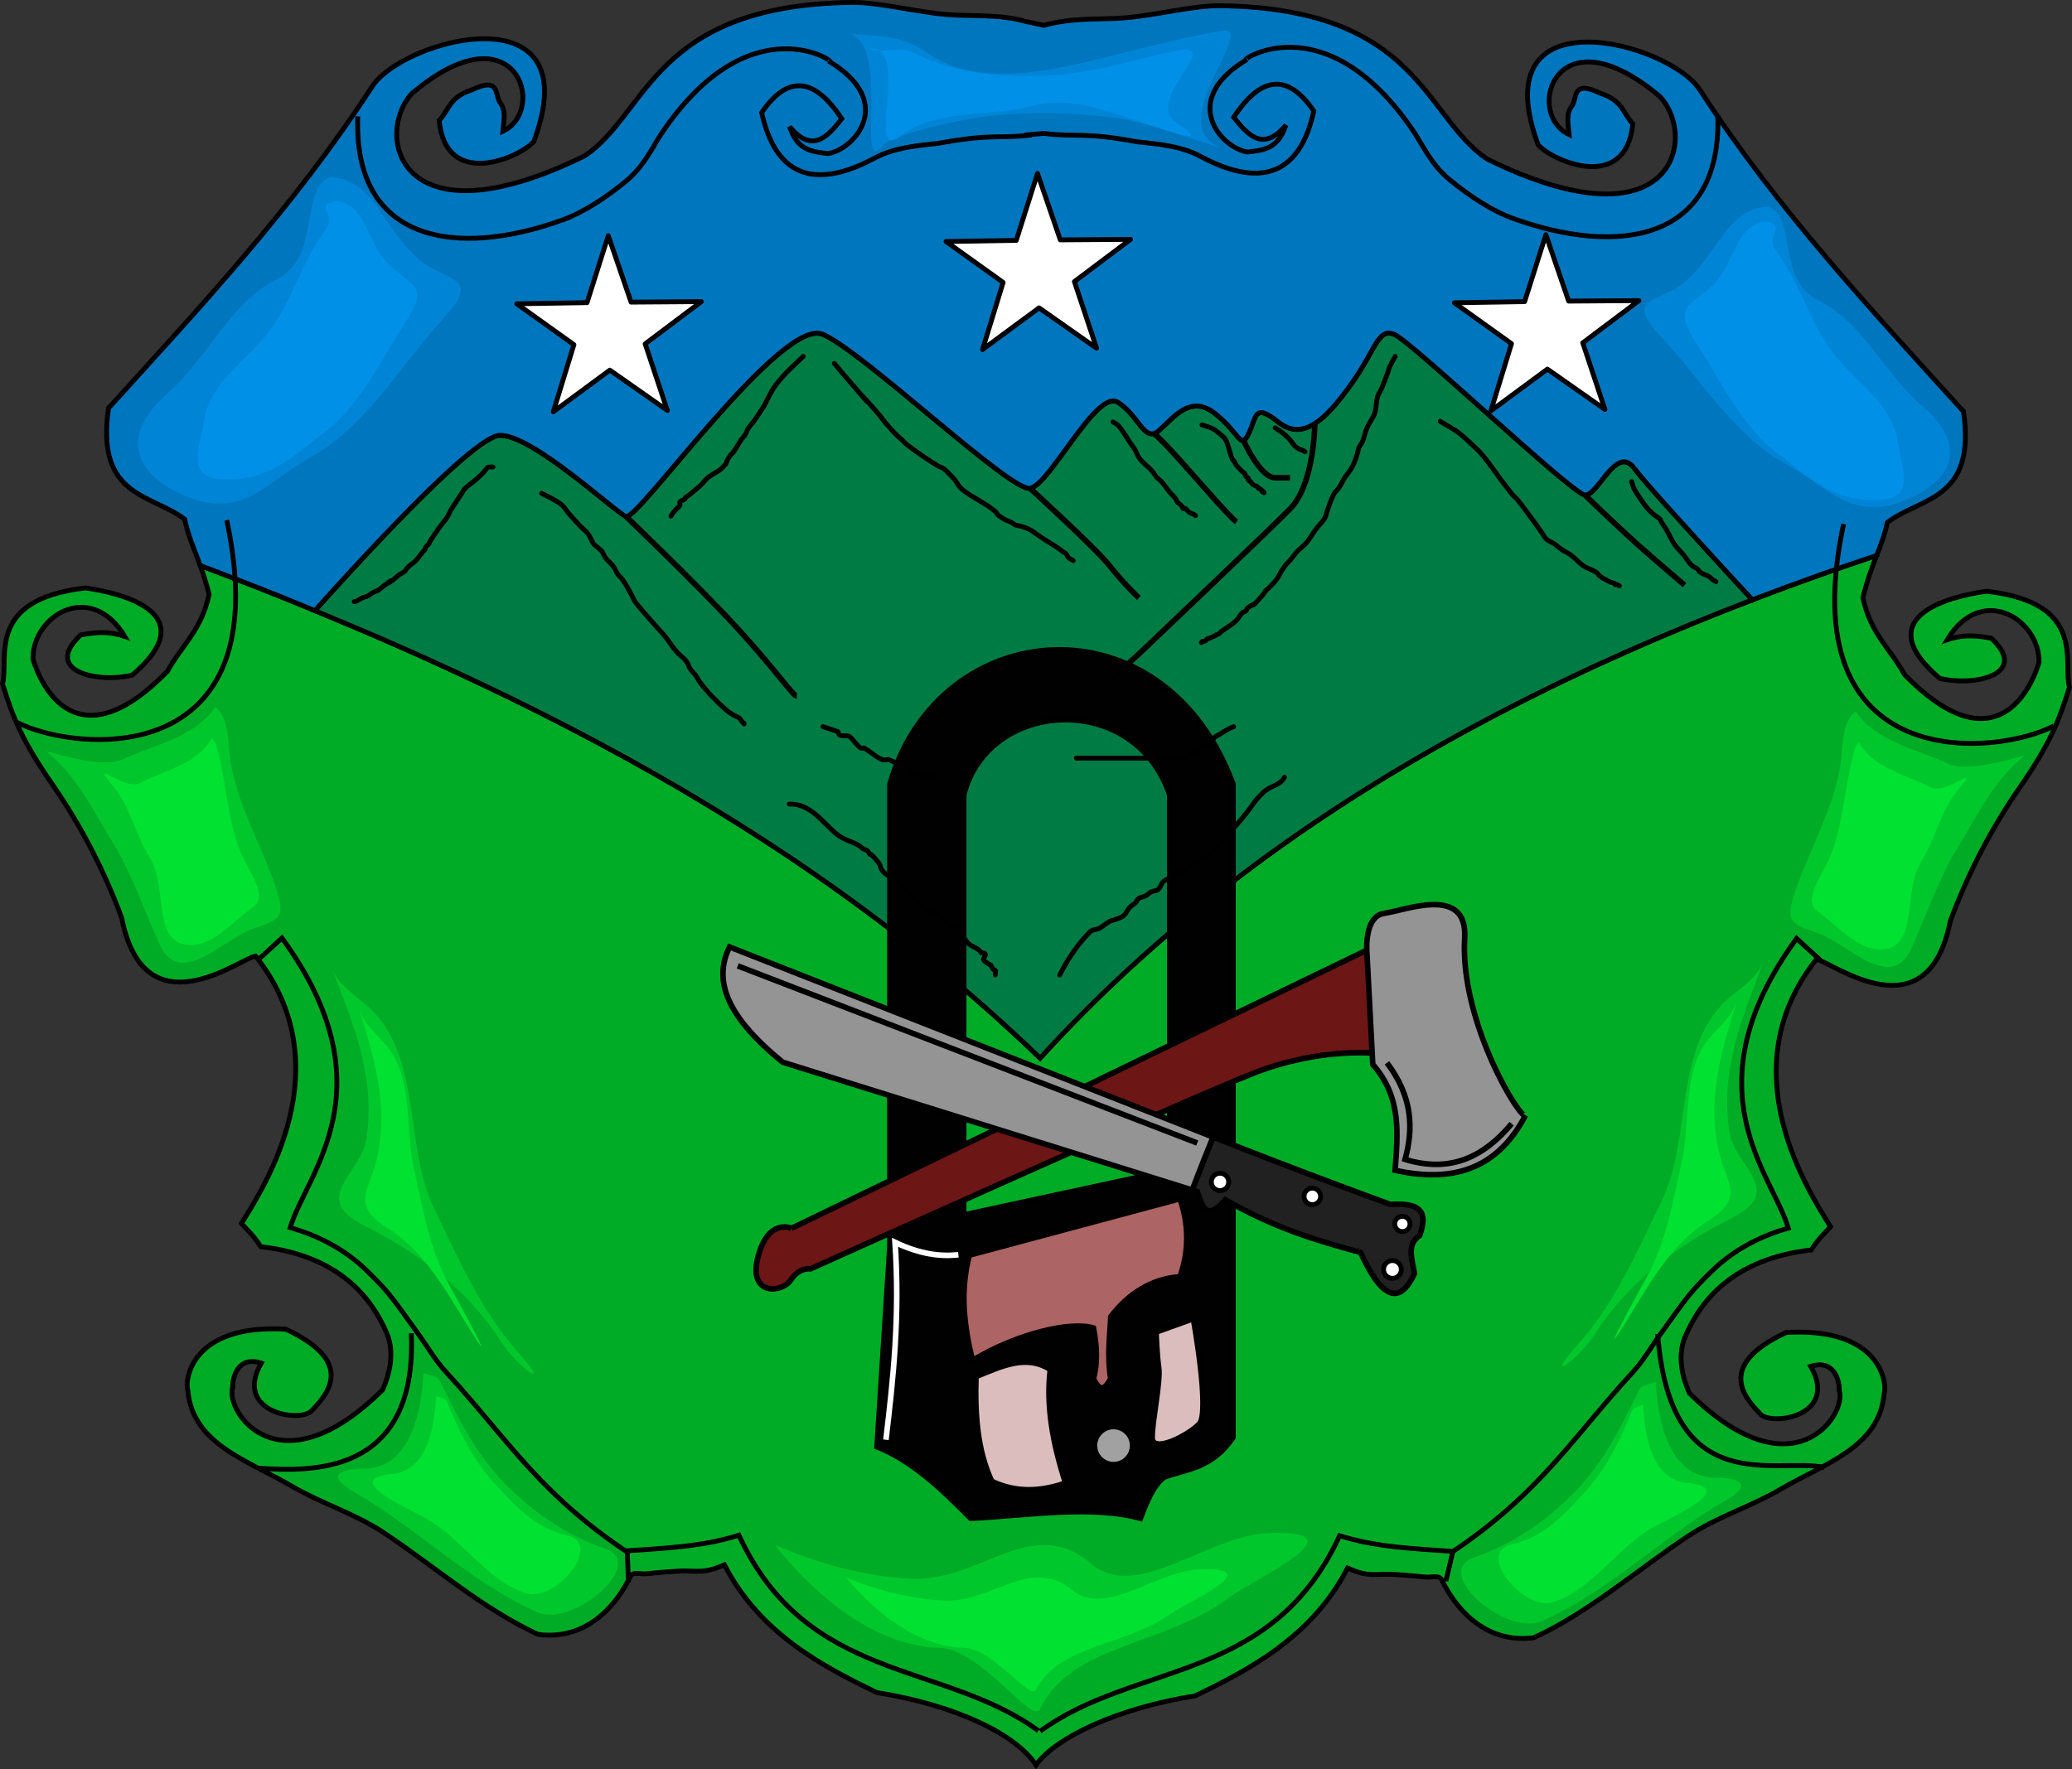
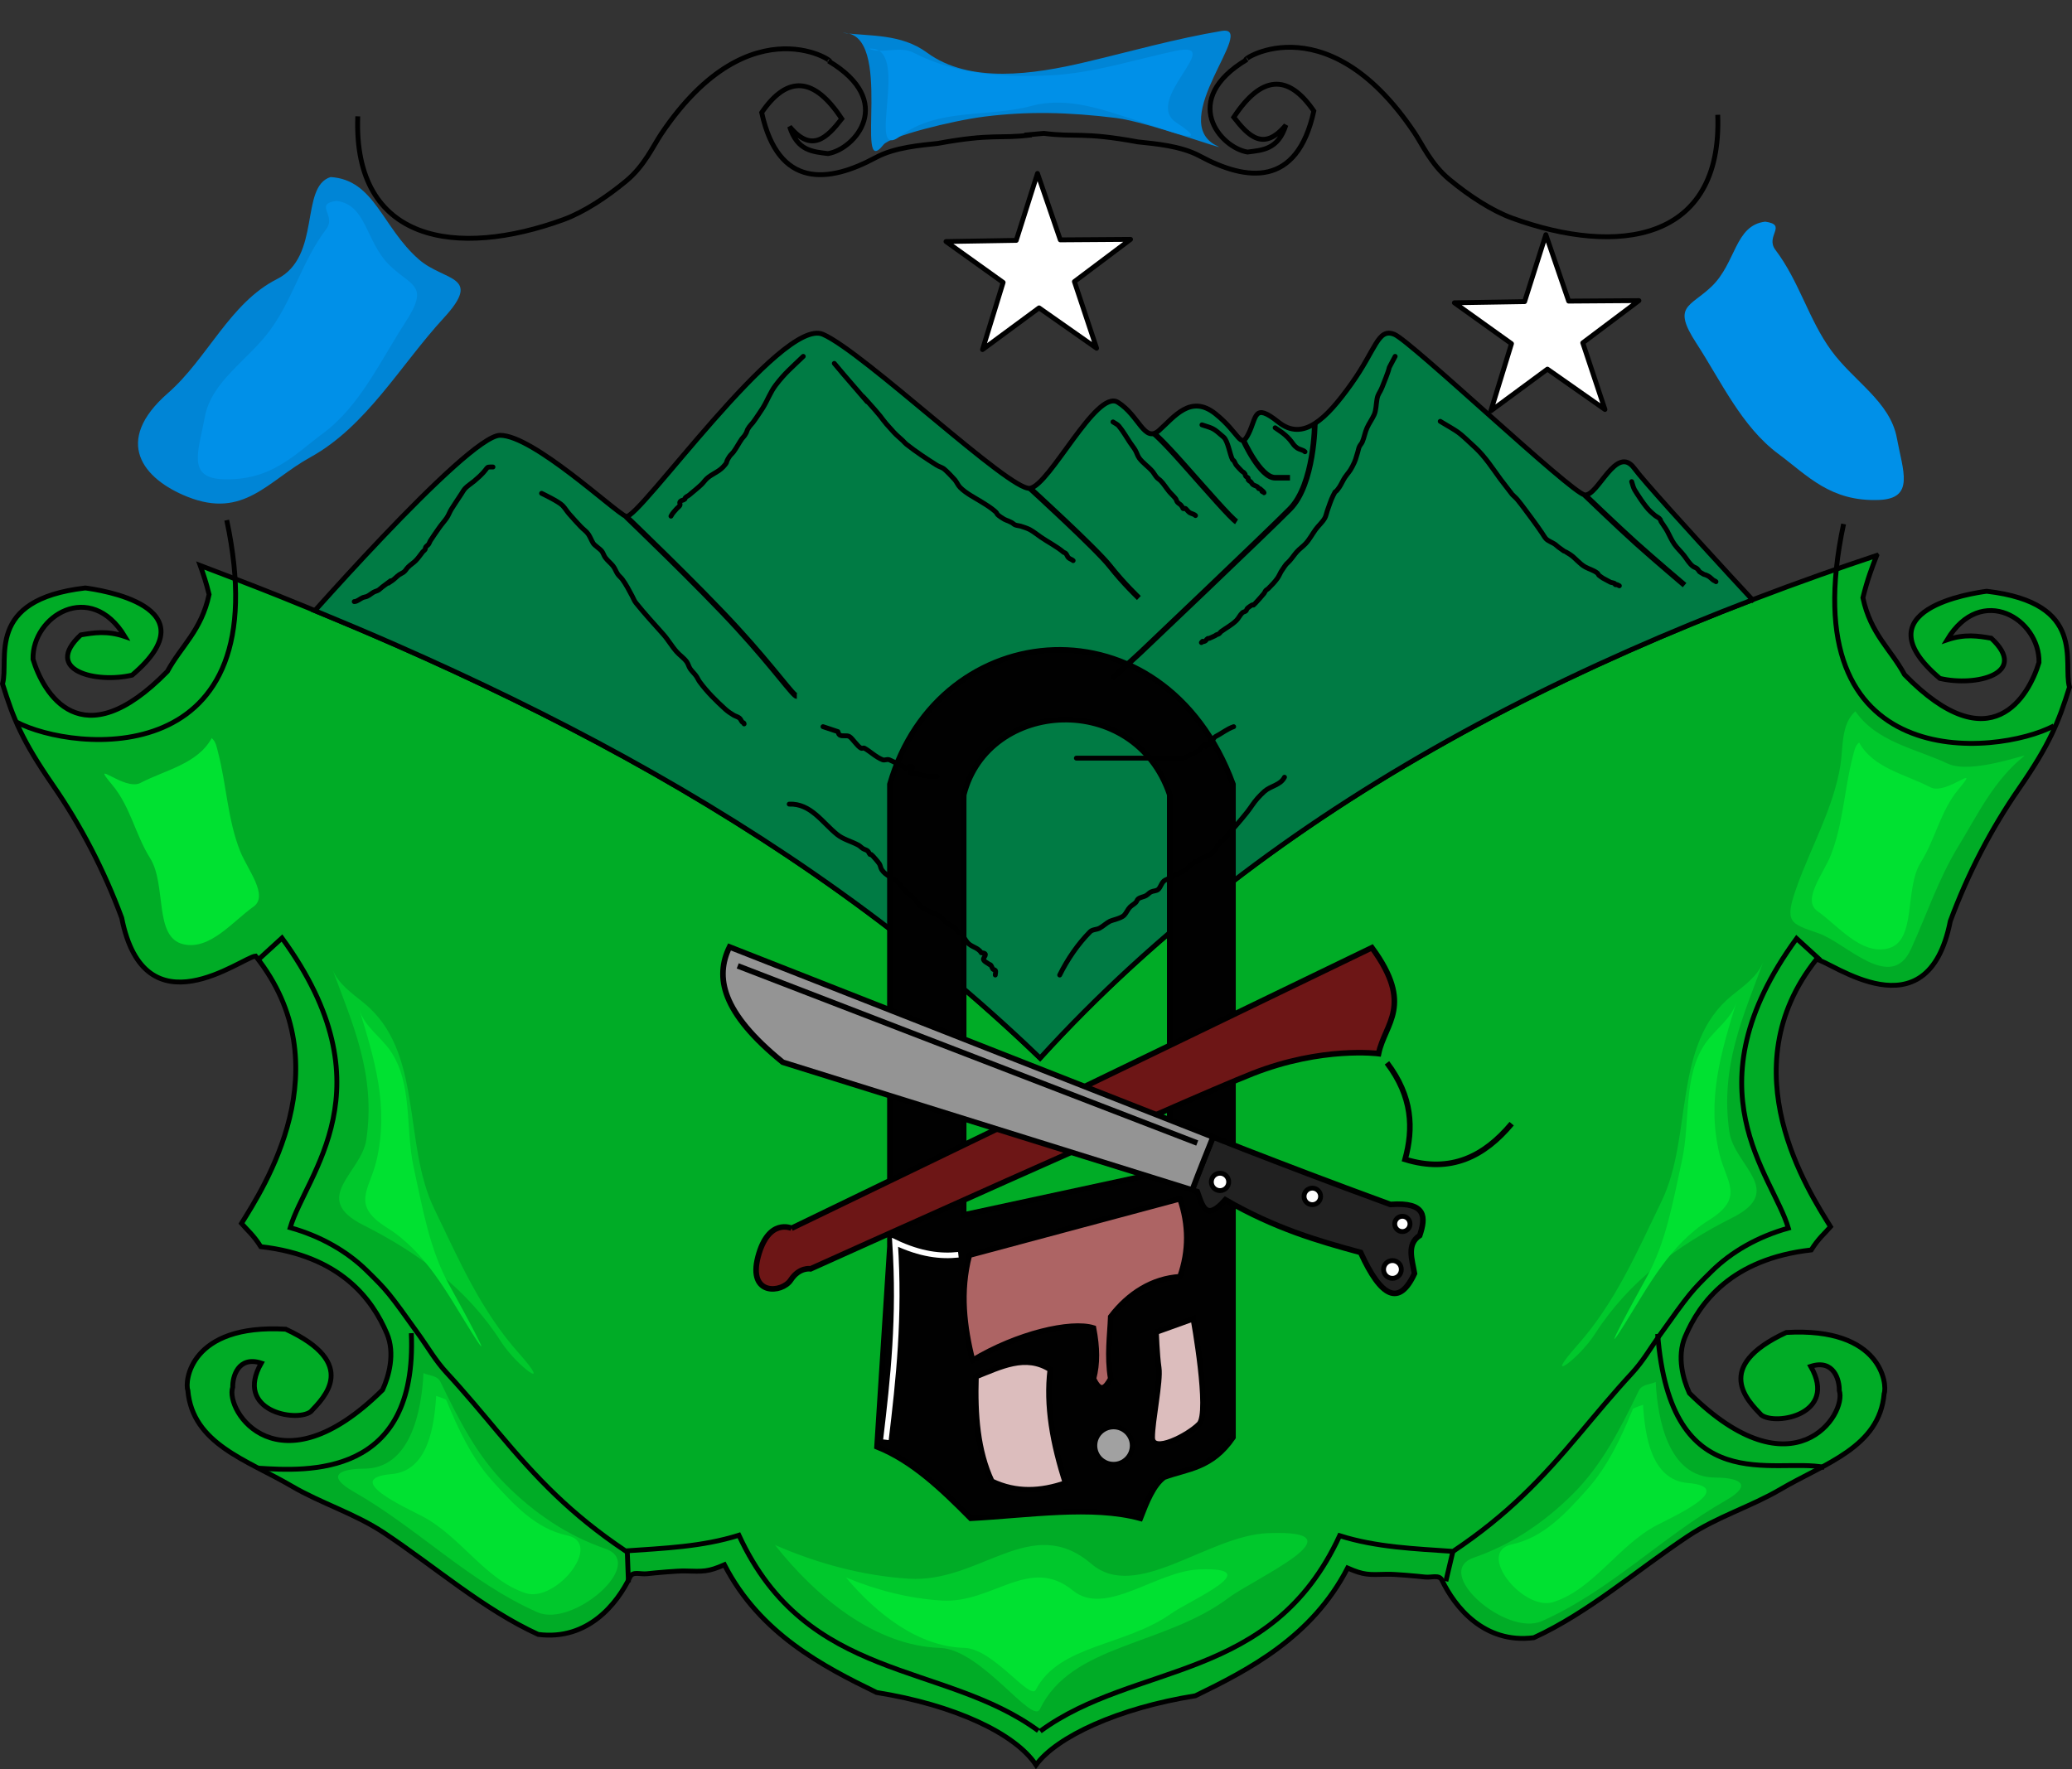
<svg xmlns="http://www.w3.org/2000/svg" xmlns:ns1="http://sodipodi.sourceforge.net/DTD/sodipodi-0.dtd" xmlns:ns2="http://www.inkscape.org/namespaces/inkscape" version="1.1" id="svg32" width="371.651" height="317.427" viewBox="0 0 371.651 317.427" ns1:docname="Scudo_di_Calizzano.svg" xml:space="preserve" ns2:version="1.2.2 (732a01da63, 2022-12-09)">
  <rect x="0" y="0" width="371.651" height="317.427" fill="#333333" stroke="none" />
  <defs id="defs36">
    <ns2:path-effect effect="simplify" id="path-effect14464" is_visible="true" lpeversion="1" steps="1" threshold="0.007" smooth_angles="360" helper_size="0" simplify_individual_paths="false" simplify_just_coalesce="false" />
    <ns2:path-effect effect="simplify" id="path-effect13955" is_visible="true" lpeversion="1" steps="1" threshold="0.007" smooth_angles="360" helper_size="0" simplify_individual_paths="false" simplify_just_coalesce="false" />
    <ns2:path-effect effect="simplify" id="path-effect13804" is_visible="true" lpeversion="1" steps="1" threshold="0.007" smooth_angles="360" helper_size="0" simplify_individual_paths="false" simplify_just_coalesce="false" />
    <ns2:path-effect effect="simplify" id="path-effect13601" is_visible="true" lpeversion="1" steps="1" threshold="0.007" smooth_angles="360" helper_size="0" simplify_individual_paths="false" simplify_just_coalesce="false" />
    <ns2:path-effect effect="simplify" id="path-effect13191" is_visible="true" lpeversion="1" steps="1" threshold="0.006" smooth_angles="360" helper_size="0" simplify_individual_paths="false" simplify_just_coalesce="false" />
    <ns2:path-effect effect="simplify" id="path-effect10392" is_visible="true" lpeversion="1" steps="1" threshold="0.006" smooth_angles="360" helper_size="0" simplify_individual_paths="false" simplify_just_coalesce="false" />
    <ns2:path-effect effect="simplify" id="path-effect10392-5" is_visible="true" lpeversion="1" steps="1" threshold="0.006" smooth_angles="360" helper_size="0" simplify_individual_paths="false" simplify_just_coalesce="false" />
    <ns2:path-effect effect="simplify" id="path-effect10392-54" is_visible="true" lpeversion="1" steps="1" threshold="0.006" smooth_angles="360" helper_size="0" simplify_individual_paths="false" simplify_just_coalesce="false" />
    <ns2:path-effect effect="simplify" id="path-effect10392-5-9" is_visible="true" lpeversion="1" steps="1" threshold="0.006" smooth_angles="360" helper_size="0" simplify_individual_paths="false" simplify_just_coalesce="false" />
    <ns2:path-effect effect="simplify" id="path-effect13191-2" is_visible="true" lpeversion="1" steps="1" threshold="0.006" smooth_angles="360" helper_size="0" simplify_individual_paths="false" simplify_just_coalesce="false" />
    <ns2:path-effect effect="simplify" id="path-effect13191-2-6" is_visible="true" lpeversion="1" steps="1" threshold="0.006" smooth_angles="360" helper_size="0" simplify_individual_paths="false" simplify_just_coalesce="false" />
    <ns2:path-effect effect="simplify" id="path-effect13191-6" is_visible="true" lpeversion="1" steps="1" threshold="0.006" smooth_angles="360" helper_size="0" simplify_individual_paths="false" simplify_just_coalesce="false" />
    <ns2:path-effect effect="simplify" id="path-effect13601-4" is_visible="true" lpeversion="1" steps="1" threshold="0.007" smooth_angles="360" helper_size="0" simplify_individual_paths="false" simplify_just_coalesce="false" />
    <ns2:path-effect effect="simplify" id="path-effect13601-7" is_visible="true" lpeversion="1" steps="1" threshold="0.007" smooth_angles="360" helper_size="0" simplify_individual_paths="false" simplify_just_coalesce="false" />
    <ns2:path-effect effect="simplify" id="path-effect13601-4-1" is_visible="true" lpeversion="1" steps="1" threshold="0.007" smooth_angles="360" helper_size="0" simplify_individual_paths="false" simplify_just_coalesce="false" />
    <ns2:path-effect effect="simplify" id="path-effect13804-8" is_visible="true" lpeversion="1" steps="1" threshold="0.007" smooth_angles="360" helper_size="0" simplify_individual_paths="false" simplify_just_coalesce="false" />
    <ns2:path-effect effect="simplify" id="path-effect13955-7" is_visible="true" lpeversion="1" steps="1" threshold="0.007" smooth_angles="360" helper_size="0" simplify_individual_paths="false" simplify_just_coalesce="false" />
    <ns2:path-effect effect="simplify" id="path-effect14464-8" is_visible="true" lpeversion="1" steps="1" threshold="0.007" smooth_angles="360" helper_size="0" simplify_individual_paths="false" simplify_just_coalesce="false" />
    <ns2:path-effect effect="simplify" id="path-effect14464-8-9" is_visible="true" lpeversion="1" steps="1" threshold="0.007" smooth_angles="360" helper_size="0" simplify_individual_paths="false" simplify_just_coalesce="false" />
    <ns2:path-effect effect="simplify" id="path-effect14464-82" is_visible="true" lpeversion="1" steps="1" threshold="0.007" smooth_angles="360" helper_size="0" simplify_individual_paths="false" simplify_just_coalesce="false" />
  </defs>
  <ns1:namedview id="namedview34" pagecolor="#ffffff" bordercolor="#000000" borderopacity="0.25" ns2:showpageshadow="2" ns2:pageopacity="0.0" ns2:pagecheckerboard="0" ns2:deskcolor="#d1d1d1" showgrid="false" showguides="true" ns2:zoom="0.5951764" ns2:cx="15.961654" ns2:cy="218.42264" ns2:window-width="1440" ns2:window-height="829" ns2:window-x="-8" ns2:window-y="-8" ns2:window-maximized="1" ns2:current-layer="g38" />
  <g ns2:groupmode="layer" ns2:label="Image" id="g38" style="display:inline" transform="translate(-0.687,-119.403)">
    <g id="g44090">
      <path id="path323-2" style="fill:#00ac26;fill-opacity:1;fill-rule:evenodd;stroke:#000000;stroke-width:0.871;stroke-dasharray:none;stroke-opacity:1" d="m 337.309,219.057 c -3.389,1.134 -6.767,2.28 -10.107,3.467 -3.939,1.4 -7.845,2.836 -11.713,4.314 -3.868,1.478 -7.699,2.996 -11.492,4.557 -3.793,1.56 -7.547,3.162 -11.262,4.809 -3.714,1.646 -7.39,3.338 -11.021,5.074 -3.632,1.737 -7.22,3.519 -10.766,5.35 -3.546,1.831 -7.048,3.711 -10.504,5.641 -3.456,1.929 -6.866,3.908 -10.229,5.939 -3.362,2.032 -6.678,4.116 -9.943,6.254 -3.265,2.138 -6.48,4.331 -9.645,6.58 -3.164,2.249 -6.278,4.553 -9.338,6.916 -3.06,2.363 -6.066,4.786 -9.018,7.268 -2.951,2.482 -5.846,5.024 -8.686,7.629 -2.839,2.605 -5.622,5.271 -8.346,8.002 -2.724,2.731 -5.39,5.527 -7.994,8.389 -2.835,-2.733 -5.708,-5.395 -8.617,-7.992 -2.909,-2.597 -5.856,-5.129 -8.836,-7.598 -2.98,-2.469 -5.996,-4.876 -9.043,-7.223 -3.047,-2.347 -6.127,-4.632 -9.238,-6.863 -3.111,-2.231 -6.253,-4.406 -9.424,-6.527 -3.171,-2.122 -6.372,-4.19 -9.6,-6.209 -3.228,-2.019 -6.483,-3.988 -9.764,-5.91 -3.281,-1.922 -6.588,-3.799 -9.918,-5.631 -3.33,-1.832 -6.684,-3.62 -10.061,-5.369 -3.376,-1.749 -6.775,-3.457 -10.193,-5.129 -6.837,-3.343 -13.756,-6.538 -20.742,-9.611 -6.986,-3.073 -14.039,-6.024 -21.145,-8.879 -4.657,-1.871 -9.366,-3.646 -14.064,-5.441 0.535,1.471 1.075,3.083 1.594,5.197 -1.396,6.518 -4.984,9.198 -7.477,13.797 -15.544,15.917 -22.3,3.789 -24.111,-2.184 -0.167,-7.766 10.326,-14.275 16.48,-4.068 -3.204,-1.086 -5.559,-0.688 -7.914,-0.287 -6.902,6.418 2.829,8.732 9.221,7.213 14.587,-12.405 -6.043,-15.318 -8.404,-15.637 -18.107,2.1 -13.597,12.829 -14.85,17.207 1.929,6.227 3.543,10.23 9.004,18.127 5.068,7.328 9.2,15.297 12.373,23.855 4.108,20.828 21.533,7.098 24.016,6.854 15.771,19.838 1.305,41.737 -2.531,47.967 1.051,1.223 2.163,2.102 3.457,4.174 14.253,1.61 20.02,9.41 22.625,15.586 1.525,3.615 0.312,7.731 -0.771,10.102 -18.657,18.477 -28.317,3.807 -26.883,-0.48 -0.047,-1.806 0.935,-5.668 5.119,-4.32 -4.922,8.604 6.253,10.672 8.871,8.723 2.393,-2.529 8.811,-8.637 -4.48,-14.805 -17.249,-1.005 -18.144,9.473 -17.559,10.963 0.835,9.663 10.635,12.5 18.625,17.191 5.27,3.094 11.326,4.904 16.553,8.383 9.188,6.115 17.823,13.716 27.664,18.227 8.965,1.152 14.214,-5.601 16.469,-10.312 0.505,-1.056 1.804,-0.442 3.031,-0.576 1.57,-0.171 5.469,-0.537 6.891,-0.494 3.212,0.097 4.078,0.171 7.01,-1.117 6.384,12.409 17.753,18.268 27.299,22.918 13.81,2.205 24.846,7.309 28.59,13.004 3.744,-5.106 14.778,-10.209 28.588,-12.414 9.546,-4.65 20.917,-10.511 27.301,-22.92 2.932,1.289 3.798,1.214 7.01,1.117 1.421,-0.043 5.321,0.325 6.891,0.496 1.227,0.134 2.526,-0.482 3.031,0.574 2.255,4.711 7.504,11.464 16.469,10.312 9.841,-4.51 18.477,-12.109 27.664,-18.225 5.227,-3.479 11.283,-5.289 16.553,-8.383 7.99,-4.691 17.789,-7.528 18.623,-17.191 0.585,-1.49 -0.307,-11.97 -17.557,-10.965 -13.292,6.168 -6.873,12.275 -4.48,14.805 2.619,1.95 13.794,-0.118 8.871,-8.723 4.184,-1.348 5.166,2.517 5.119,4.322 1.434,4.287 -8.226,18.958 -26.883,0.48 -1.084,-2.371 -2.296,-6.489 -0.771,-10.104 2.605,-6.176 8.372,-13.976 22.625,-15.586 1.294,-2.072 2.406,-2.949 3.457,-4.172 -3.836,-6.23 -18.302,-28.129 -2.531,-47.967 2.483,0.244 19.908,13.975 24.016,-6.854 3.173,-8.558 7.306,-16.528 12.373,-23.855 5.461,-7.897 7.075,-11.902 9.004,-18.129 -1.253,-4.378 3.257,-15.107 -14.85,-17.207 -2.362,0.319 -22.992,3.232 -8.404,15.637 6.392,1.519 16.122,-0.793 9.221,-7.211 -2.355,-0.401 -4.71,-0.801 -7.914,0.285 6.155,-10.207 16.648,-3.696 16.48,4.07 -1.812,5.973 -8.567,18.1 -24.111,2.184 -2.492,-4.599 -6.08,-7.279 -7.477,-13.797 0.811,-3.307 1.685,-5.555 2.48,-7.592 z" />
      <path id="path30637" style="fill:#007b44;fill-opacity:1;fill-rule:evenodd;stroke:#000000;stroke-width:0.871;stroke-dasharray:none;stroke-opacity:1" d="m 315.028,227.022 c -1.83,-1.979 -1.905,-2.043 -3.918,-4.232 -3.806,-4.14 -7.713,-8.419 -10.873,-11.941 -3.16,-3.522 -5.574,-6.289 -6.391,-7.402 -0.204,-0.278 -0.407,-0.503 -0.611,-0.678 -0.204,-0.175 -0.408,-0.301 -0.611,-0.385 -0.203,-0.084 -0.407,-0.123 -0.609,-0.127 -0.202,-0.003 -0.403,0.031 -0.604,0.096 -0.401,0.13 -0.801,0.385 -1.193,0.719 -0.393,0.334 -0.78,0.748 -1.16,1.193 -0.761,0.891 -1.494,1.912 -2.186,2.691 -0.346,0.39 -0.681,0.719 -1.004,0.941 -0.323,0.223 -0.635,0.34 -0.932,0.303 -0.297,-0.037 -1.006,-0.497 -2.027,-1.275 -1.021,-0.778 -2.354,-1.875 -3.895,-3.186 -3.082,-2.622 -6.998,-6.103 -10.934,-9.611 -3.935,-3.509 -7.889,-7.044 -11.045,-9.777 -1.578,-1.367 -2.957,-2.533 -4.033,-3.395 -1.077,-0.861 -1.851,-1.418 -2.223,-1.566 -0.371,-0.149 -0.701,-0.219 -1.002,-0.215 -0.301,0.004 -0.574,0.082 -0.832,0.229 -0.258,0.146 -0.499,0.361 -0.74,0.639 -0.241,0.278 -0.48,0.618 -0.73,1.018 -0.501,0.798 -1.049,1.828 -1.75,3.049 -0.701,1.221 -1.554,2.632 -2.668,4.191 -1.114,1.559 -2.209,2.988 -3.295,4.199 -0.543,0.606 -1.084,1.157 -1.623,1.643 -0.539,0.486 -1.079,0.905 -1.617,1.248 -0.538,0.343 -1.076,0.612 -1.615,0.791 -0.539,0.179 -1.08,0.271 -1.623,0.264 -0.543,-0.007 -1.09,-0.113 -1.639,-0.328 -0.549,-0.215 -1.099,-0.541 -1.656,-0.986 -0.557,-0.446 -1.036,-0.792 -1.449,-1.055 -0.413,-0.262 -0.762,-0.439 -1.059,-0.541 -0.297,-0.102 -0.541,-0.131 -0.75,-0.096 -0.209,0.035 -0.381,0.133 -0.529,0.281 -0.297,0.297 -0.502,0.798 -0.725,1.41 -0.223,0.613 -0.465,1.338 -0.836,2.08 -0.186,0.371 -0.347,0.65 -0.498,0.846 -0.151,0.196 -0.29,0.31 -0.43,0.352 -0.139,0.042 -0.279,0.012 -0.43,-0.08 -0.151,-0.092 -0.312,-0.245 -0.498,-0.449 -0.371,-0.408 -0.837,-1.021 -1.486,-1.754 -0.65,-0.733 -1.484,-1.587 -2.598,-2.479 -0.557,-0.446 -1.091,-0.769 -1.604,-0.992 -0.513,-0.223 -1.005,-0.344 -1.479,-0.381 -0.473,-0.037 -0.929,0.008 -1.367,0.119 -0.439,0.111 -0.861,0.289 -1.27,0.512 -0.408,0.223 -0.803,0.492 -1.186,0.789 -0.383,0.297 -0.753,0.621 -1.115,0.955 -0.724,0.668 -1.412,1.375 -2.08,1.969 -0.334,0.297 -0.64,0.478 -0.928,0.562 -0.288,0.085 -0.557,0.073 -0.816,-0.016 -0.26,-0.088 -0.511,-0.253 -0.762,-0.475 -0.251,-0.222 -0.5,-0.499 -0.76,-0.814 -0.52,-0.631 -1.078,-1.411 -1.746,-2.182 -0.334,-0.385 -0.697,-0.768 -1.096,-1.129 -0.399,-0.361 -0.834,-0.701 -1.316,-0.998 -0.241,-0.149 -0.502,-0.22 -0.775,-0.225 -0.274,-0.004 -0.561,0.061 -0.863,0.184 -0.302,0.122 -0.618,0.302 -0.943,0.533 -0.326,0.231 -0.661,0.513 -1.006,0.836 -0.689,0.645 -1.412,1.456 -2.15,2.359 -0.738,0.904 -1.492,1.901 -2.244,2.922 -1.504,2.042 -2.999,4.176 -4.34,5.838 -0.671,0.831 -1.303,1.543 -1.879,2.066 -0.288,0.262 -0.563,0.477 -0.82,0.635 -0.258,0.158 -0.498,0.26 -0.721,0.297 -0.223,0.037 -0.535,-0.025 -0.924,-0.176 -0.389,-0.151 -0.855,-0.391 -1.391,-0.707 -1.07,-0.632 -2.413,-1.569 -3.947,-2.723 -1.534,-1.153 -3.258,-2.521 -5.094,-4.012 -1.836,-1.49 -3.783,-3.103 -5.76,-4.746 -3.954,-3.286 -8.03,-6.691 -11.58,-9.48 -1.775,-1.395 -3.419,-2.635 -4.852,-3.629 -1.432,-0.994 -2.652,-1.74 -3.58,-2.148 -0.232,-0.102 -0.483,-0.165 -0.75,-0.191 -0.267,-0.026 -0.549,-0.016 -0.848,0.029 -0.598,0.09 -1.258,0.318 -1.969,0.664 -0.711,0.346 -1.472,0.81 -2.275,1.375 -0.803,0.565 -1.647,1.23 -2.521,1.975 -0.875,0.745 -1.781,1.57 -2.707,2.457 -0.926,0.887 -1.872,1.837 -2.828,2.828 -1.913,1.983 -3.867,4.135 -5.779,6.307 -3.824,4.344 -7.482,8.763 -10.312,12.039 -1.415,1.638 -2.623,2.991 -3.543,3.906 -0.46,0.458 -0.849,0.805 -1.154,1.025 -0.305,0.22 -0.528,0.312 -0.658,0.256 -0.26,-0.111 -0.714,-0.422 -1.322,-0.881 -0.609,-0.459 -1.371,-1.064 -2.246,-1.768 -1.75,-1.406 -3.949,-3.197 -6.27,-4.961 -1.16,-0.882 -2.352,-1.758 -3.531,-2.574 -1.179,-0.816 -2.347,-1.573 -3.463,-2.221 -1.116,-0.647 -2.18,-1.185 -3.15,-1.561 -0.485,-0.188 -0.947,-0.333 -1.381,-0.434 -0.433,-0.1 -0.838,-0.154 -1.209,-0.154 -0.371,0 -0.843,0.143 -1.402,0.41 -0.559,0.268 -1.205,0.661 -1.924,1.16 -0.719,0.499 -1.511,1.105 -2.361,1.801 -0.85,0.696 -1.759,1.482 -2.713,2.338 -1.907,1.712 -3.994,3.709 -6.146,5.85 -2.152,2.141 -4.369,4.424 -6.541,6.707 -4.344,4.567 -8.502,9.134 -11.574,12.559 -0.344,0.383 -0.251,0.286 -0.566,0.639 4.909,2.024 9.8,4.08 14.648,6.213 6.986,3.073 13.905,6.268 20.742,9.611 3.419,1.672 6.817,3.38 10.193,5.129 3.376,1.749 6.73,3.537 10.061,5.369 3.33,1.832 6.637,3.709 9.918,5.631 3.281,1.922 6.536,3.891 9.764,5.91 3.228,2.019 6.428,4.087 9.6,6.209 3.171,2.122 6.313,4.296 9.424,6.527 3.111,2.231 6.191,4.517 9.238,6.863 3.047,2.347 6.063,4.754 9.043,7.223 2.98,2.469 5.927,5 8.836,7.598 2.909,2.597 5.782,5.26 8.617,7.992 2.604,-2.862 5.27,-5.657 7.994,-8.389 2.724,-2.731 5.506,-5.397 8.346,-8.002 2.839,-2.605 5.734,-5.147 8.686,-7.629 2.951,-2.482 5.958,-4.904 9.018,-7.268 3.06,-2.363 6.174,-4.667 9.338,-6.916 3.164,-2.249 6.379,-4.442 9.645,-6.58 3.265,-2.138 6.581,-4.222 9.943,-6.254 3.362,-2.032 6.773,-4.01 10.229,-5.939 3.456,-1.929 6.958,-3.81 10.504,-5.641 3.546,-1.831 7.134,-3.613 10.766,-5.35 3.632,-1.737 7.307,-3.428 11.021,-5.074 3.714,-1.646 7.469,-3.248 11.262,-4.809 3.641,-1.498 7.321,-2.951 11.031,-4.373 z" />
-       <path id="path30642" style="fill:#0076be;fill-opacity:1;fill-rule:evenodd;stroke:#000000;stroke-width:0.871;stroke-dasharray:none;stroke-opacity:1" d="m 153.497,119.84 c -35.723,0.48 -36.535,19.913 -47.924,27.521 -33.437,16.418 -37.832,-3.835 -30.982,-11.211 18.648,-15.785 24.438,3.002 16.281,6.82 0.148,-1.818 0.695,-3.726 -0.557,-5.238 -0.874,-1.486 -0.017,-4.611 -5.01,-2.191 -4.084,1.293 -4.063,3.612 -5.844,5.48 1.193,12.428 14.365,6.732 16.977,3.775 10.216,-27.521 -23.697,-18.401 -29.084,-9.742 -13.975,21.501 -30.713,39.373 -47.199,57.578 -2.329,15.987 7.601,15.341 13.652,19.912 0.654,3.119 1.703,5.313 2.795,8.316 4.698,1.796 9.408,3.57 14.064,5.441 2.174,0.873 4.333,1.774 6.496,2.666 0.315,-0.353 0.223,-0.255 0.566,-0.639 3.072,-3.425 7.23,-7.992 11.574,-12.559 2.172,-2.283 4.389,-4.566 6.541,-6.707 2.152,-2.141 4.239,-4.137 6.146,-5.85 0.954,-0.856 1.863,-1.642 2.713,-2.338 0.85,-0.696 1.643,-1.301 2.361,-1.801 0.719,-0.499 1.365,-0.893 1.924,-1.16 0.559,-0.268 1.031,-0.41 1.402,-0.41 0.371,0 0.776,0.054 1.209,0.154 0.433,0.1 0.896,0.246 1.381,0.434 0.971,0.375 2.034,0.913 3.15,1.561 1.116,0.647 2.284,1.404 3.463,2.221 1.179,0.816 2.371,1.692 3.531,2.574 2.32,1.764 4.52,3.555 6.27,4.961 0.875,0.703 1.638,1.309 2.246,1.768 0.609,0.459 1.062,0.769 1.322,0.881 0.13,0.056 0.353,-0.036 0.658,-0.256 0.305,-0.22 0.694,-0.568 1.154,-1.025 0.92,-0.915 2.128,-2.268 3.543,-3.906 2.831,-3.276 6.488,-7.695 10.312,-12.039 1.912,-2.172 3.866,-4.324 5.779,-6.307 0.957,-0.991 1.902,-1.941 2.828,-2.828 0.926,-0.887 1.832,-1.712 2.707,-2.457 0.875,-0.745 1.718,-1.41 2.521,-1.975 0.803,-0.565 1.565,-1.029 2.275,-1.375 0.711,-0.346 1.371,-0.574 1.969,-0.664 0.299,-0.045 0.581,-0.056 0.848,-0.029 0.267,0.026 0.518,0.089 0.75,0.191 0.928,0.408 2.148,1.155 3.58,2.148 1.432,0.994 3.076,2.234 4.852,3.629 3.55,2.789 7.626,6.195 11.58,9.48 1.977,1.643 3.924,3.256 5.76,4.746 1.836,1.49 3.56,2.858 5.094,4.012 1.534,1.153 2.877,2.091 3.947,2.723 0.535,0.316 1.002,0.556 1.391,0.707 0.389,0.151 0.701,0.213 0.924,0.176 0.223,-0.037 0.463,-0.139 0.721,-0.297 0.258,-0.158 0.532,-0.373 0.82,-0.635 0.576,-0.523 1.208,-1.236 1.879,-2.066 1.341,-1.661 2.836,-3.796 4.34,-5.838 0.752,-1.021 1.506,-2.018 2.244,-2.922 0.738,-0.904 1.461,-1.714 2.15,-2.359 0.345,-0.323 0.68,-0.605 1.006,-0.836 0.326,-0.231 0.641,-0.411 0.943,-0.533 0.302,-0.122 0.589,-0.188 0.863,-0.184 0.274,0.004 0.534,0.076 0.775,0.225 0.483,0.297 0.917,0.637 1.316,0.998 0.399,0.361 0.762,0.744 1.096,1.129 0.668,0.77 1.226,1.55 1.746,2.182 0.26,0.316 0.509,0.593 0.76,0.814 0.251,0.222 0.502,0.386 0.762,0.475 0.26,0.088 0.529,0.1 0.816,0.016 0.288,-0.085 0.594,-0.265 0.928,-0.562 0.668,-0.594 1.356,-1.3 2.08,-1.969 0.362,-0.334 0.732,-0.658 1.115,-0.955 0.383,-0.297 0.777,-0.566 1.186,-0.789 0.408,-0.223 0.831,-0.4 1.27,-0.512 0.439,-0.111 0.894,-0.156 1.367,-0.119 0.473,0.037 0.966,0.158 1.479,0.381 0.513,0.223 1.047,0.547 1.604,0.992 1.114,0.891 1.948,1.745 2.598,2.479 0.65,0.733 1.115,1.346 1.486,1.754 0.186,0.204 0.347,0.358 0.498,0.449 0.151,0.092 0.29,0.122 0.43,0.08 0.139,-0.042 0.279,-0.155 0.43,-0.352 0.151,-0.196 0.312,-0.474 0.498,-0.846 0.371,-0.743 0.613,-1.467 0.836,-2.08 0.223,-0.613 0.428,-1.113 0.725,-1.41 0.149,-0.149 0.32,-0.246 0.529,-0.281 0.209,-0.035 0.453,-0.006 0.75,0.096 0.297,0.102 0.646,0.279 1.059,0.541 0.413,0.262 0.892,0.609 1.449,1.055 0.557,0.446 1.107,0.771 1.656,0.986 0.549,0.215 1.096,0.321 1.639,0.328 0.543,0.007 1.084,-0.084 1.623,-0.264 0.539,-0.179 1.077,-0.448 1.615,-0.791 0.538,-0.343 1.078,-0.762 1.617,-1.248 0.54,-0.486 1.08,-1.037 1.623,-1.643 1.086,-1.211 2.181,-2.64 3.295,-4.199 1.114,-1.559 1.967,-2.971 2.668,-4.191 0.701,-1.221 1.249,-2.251 1.75,-3.049 0.251,-0.399 0.49,-0.74 0.73,-1.018 0.241,-0.278 0.483,-0.492 0.74,-0.639 0.258,-0.146 0.531,-0.224 0.832,-0.229 0.301,-0.004 0.631,0.066 1.002,0.215 0.371,0.148 1.146,0.705 2.223,1.566 1.077,0.861 2.455,2.028 4.033,3.395 3.156,2.733 7.109,6.269 11.045,9.777 3.935,3.508 7.852,6.989 10.934,9.611 1.541,1.311 2.874,2.408 3.895,3.186 1.021,0.778 1.73,1.238 2.027,1.275 0.297,0.037 0.609,-0.08 0.932,-0.303 0.323,-0.223 0.658,-0.552 1.004,-0.941 0.691,-0.78 1.424,-1.8 2.186,-2.691 0.381,-0.446 0.767,-0.859 1.16,-1.193 0.393,-0.334 0.792,-0.589 1.193,-0.719 0.201,-0.065 0.401,-0.099 0.604,-0.096 0.202,0.003 0.406,0.043 0.609,0.127 0.203,0.084 0.407,0.21 0.611,0.385 0.204,0.175 0.407,0.399 0.611,0.678 0.817,1.114 3.23,3.88 6.391,7.402 3.16,3.522 7.068,7.802 10.873,11.941 2.013,2.19 2.088,2.253 3.918,4.232 0.155,-0.059 0.306,-0.124 0.461,-0.184 3.868,-1.478 7.774,-2.915 11.713,-4.314 3.34,-1.187 6.718,-2.333 10.107,-3.467 0.752,-1.926 1.435,-3.664 1.908,-5.922 6.051,-4.571 15.982,-3.927 13.652,-19.914 -16.486,-18.205 -33.225,-36.077 -47.199,-57.578 -5.387,-8.659 -39.3,-17.777 -29.084,9.744 2.612,2.957 15.783,8.653 16.977,-3.775 -1.781,-1.869 -1.76,-4.188 -5.844,-5.48 -4.992,-2.419 -4.136,0.706 -5.01,2.191 -1.252,1.512 -0.704,3.418 -0.557,5.236 -8.157,-3.818 -2.366,-22.605 16.281,-6.82 6.849,7.376 2.455,27.629 -30.982,11.211 -11.389,-7.609 -12.201,-27.04 -47.924,-27.52 -4.677,-0.063 -11.539,1.721 -17.104,2.176 -4.449,0.364 -9.256,-0.117 -14.496,1.348 l -3.371,-0.725 c -4.701,-1.329 -9.508,-0.849 -13.957,-1.213 -5.565,-0.455 -12.426,-2.239 -17.104,-2.176 z" />
      <path style="fill:none;fill-rule:evenodd;stroke:#000000;stroke-width:0.871;stroke-dasharray:none;stroke-opacity:1" d="m 47.023,291.574 4.241,-3.873 c 19.667,26.984 4.269,42.382 1.475,51.963 5.54,1.549 10.251,4.292 13.729,7.713 3.705,3.644 3.928,3.897 9.566,11.807 1.436,2.015 2.794,4.38 4.78,6.529 3.308,3.58 6.422,7.341 9.203,10.651 7.015,8.349 13.047,14.714 22.868,21.301 6.818,-0.482 13.726,-0.725 20.34,-2.815 12.207,26.503 36.684,22.592 53.708,35.078" id="path5519" ns1:nodetypes="cccssssccc" />
      <path style="fill:none;fill-rule:evenodd;stroke:#000000;stroke-width:0.871;stroke-dasharray:none;stroke-opacity:1" d="m 327.178,291.659 -4.241,-3.873 c -19.667,26.984 -4.269,42.382 -1.475,51.963 -5.54,1.549 -10.251,4.292 -13.729,7.713 -3.705,3.644 -3.928,3.897 -9.566,11.807 -1.436,2.015 -2.794,4.38 -4.78,6.529 -3.308,3.58 -6.422,7.341 -9.203,10.651 -7.015,8.349 -13.047,14.714 -22.868,21.301 -6.818,-0.482 -13.726,-0.725 -20.34,-2.815 -12.207,26.503 -36.684,22.592 -53.708,35.078" id="path5519-6" ns1:nodetypes="cccssssccc" />
      <path style="fill:none;fill-rule:evenodd;stroke:#000000;stroke-width:0.871;stroke-dasharray:none;stroke-opacity:1" d="m 74.465,358.598 c 1.119,25.99 -18.644,24.778 -27.434,24.223" id="path6332" ns1:nodetypes="cc" />
      <path style="fill:none;fill-rule:evenodd;stroke:#000000;stroke-width:0.871;stroke-dasharray:none;stroke-opacity:1" d="m 298.016,358.736 c 2.321,29.899 20.964,22.116 29.918,23.945" id="path6334" ns1:nodetypes="cc" />
      <path style="fill:none;fill-rule:evenodd;stroke:#000000;stroke-width:0.871;stroke-dasharray:none;stroke-opacity:1" d="m 331.368,213.42 c -9.687,45.374 27.467,41.642 37.738,36.213" id="path6336" ns1:nodetypes="cc" />
      <path style="fill:none;fill-rule:evenodd;stroke:#000000;stroke-width:0.871;stroke-dasharray:none;stroke-opacity:1" d="m 41.356,212.729 c 9.687,45.374 -27.467,41.642 -37.738,36.213" id="path6336-5" ns1:nodetypes="cc" />
      <path style="fill:none;fill-rule:evenodd;stroke:#000000;stroke-width:0.871;stroke-dasharray:none;stroke-opacity:1" d="m 64.859,140.276 c -0.855,22.768 17.889,25.455 36.893,18.528 3.647,-1.329 7.744,-4.025 11.262,-6.942 3.271,-2.711 4.818,-6.256 6.276,-8.426 16.28,-24.238 32.33,-12.132 30.018,-13.079 12.169,7.247 4.738,15.833 -0.105,16.603 -2.707,-0.346 -5.494,-0.448 -6.882,-4.833 3.975,4.792 6.707,1.975 9.347,-1.413 -4.899,-7.455 -9.687,-7.937 -14.36,-1.115 3.004,13.744 12.044,12.61 20.462,8.07 3.448,-1.86 8.16,-2.206 11.096,-2.532 9.975,-1.832 11.015,-0.782 16.864,-1.53" id="path6338" ns1:nodetypes="cssscccccscc" />
      <path style="fill:none;fill-rule:evenodd;stroke:#000000;stroke-width:0.871;stroke-dasharray:none;stroke-opacity:1" d="m 308.793,140 c 0.855,22.768 -17.889,25.455 -36.893,18.528 -3.647,-1.329 -7.744,-4.025 -11.262,-6.942 -3.271,-2.711 -4.818,-6.256 -6.276,-8.426 -16.28,-24.238 -32.33,-12.132 -30.018,-13.079 -12.169,7.247 -4.738,15.833 0.105,16.603 2.707,-0.346 5.494,-0.448 6.882,-4.833 -3.975,4.792 -6.707,1.975 -9.347,-1.413 4.899,-7.455 9.687,-7.937 14.36,-1.115 -3.004,13.744 -12.044,12.61 -20.462,8.07 -3.448,-1.86 -8.16,-2.206 -11.096,-2.532 -9.975,-1.832 -11.015,-0.782 -16.864,-1.53 l -3.481,0.313" id="path6338-5" ns1:nodetypes="cssscccccscc" />
      <path style="fill:none;fill-rule:evenodd;stroke:#000000;stroke-width:0.871;stroke-dasharray:none;stroke-opacity:1" d="m 113.196,397.634 0.216,5.661" id="path6436" />
      <path style="fill:none;fill-rule:evenodd;stroke:#000000;stroke-width:0.871;stroke-dasharray:none;stroke-opacity:1" d="m 261.32,397.634 -1.294,5.472" id="path6438" />
      <path style="fill:#0085d6;fill-opacity:1;fill-rule:evenodd;stroke:none;stroke-width:0.871;stroke-dasharray:none;stroke-opacity:1" d="m 59.983,151.168 c 7.912,0.491 9.208,8.998 15.846,14.788 4.55,3.97 11.552,2.781 4.444,10.508 -7.76,8.435 -13.844,19.427 -23.908,24.973 -7.651,4.216 -11.917,11.151 -22.084,7.086 -7.898,-3.158 -13.454,-9.881 -3.451,-18.611 7.023,-6.129 11.102,-16.192 19.541,-20.437 8.028,-4.038 4.03,-16.56 9.612,-18.306 z" id="path10390" ns1:nodetypes="csssssssssssssssssssssssc" ns2:original-d="m 59.983125,151.16783 c 0.492297,2.15413 2.806714,-1.20615 5.197934,1.93279 2.134068,2.80139 0.955505,5.84726 4.012073,7.98717 2.548513,1.78423 5.116122,3.68129 7.556929,5.57998 0.91832,0.71436 1.77417,1.71691 2.833848,2.27333 0.98032,0.51475 2.108325,0.88559 3.070003,1.44666 0.192379,0.11224 2.833848,1.4245 2.833848,1.65333 0,0.33733 -5.985562,4.9973 -6.376159,5.37331 -1.87897,1.80878 -3.141919,4.13786 -4.959234,5.99331 -5.635002,5.75327 -11.086343,11.67848 -16.766937,17.35994 -0.646092,0.64618 -1.367181,0.72391 -2.125386,1.23999 -2.020313,1.37514 -4.326942,2.75331 -6.140005,4.33999 -0.836838,0.73233 -6.651262,5.66626 -7.793083,5.16664 -0.560039,-0.24505 -0.913488,-1.00609 -1.18077,-1.24 -0.928021,-0.81214 -6.036472,-1.60802 -7.556929,-2.27332 -0.928428,-0.40625 -4.926199,-4.81329 -5.667697,-5.78665 -0.623362,-0.81828 -2.3872,-1.49157 -2.833849,-2.27332 -0.555712,-0.97264 -0.714859,-2.86533 -0.472308,-3.92666 0.98807,-4.32345 6.853571,-5.1711 9.91847,-7.8533 1.657653,-1.45066 4.514581,-5.64402 5.195389,-6.40663 1.759423,-1.97086 4.252174,-3.44607 5.90385,-5.37332 2.223082,-2.59399 4.239269,-5.36123 6.612313,-7.8533 4.561343,-4.79013 3.214953,-4.11754 5.938276,-11.26733 0.32129,-0.84351 1.598321,-4.34585 -0.226911,-4.34585 -0.82795,0 0.24997,-1.28236 3.026335,-1.74676 z" ns2:path-effect="#path-effect10392" />
      <path style="fill:#0090e8;fill-opacity:1;fill-rule:evenodd;stroke:none;stroke-width:0.638;stroke-dasharray:none;stroke-opacity:1" d="m 61.02,155.452 c 5.489,0.638 5.205,7.422 9.663,11.668 3.858,3.675 7.072,3.408 2.73,10.086 -4.492,6.908 -8.137,15.006 -14.738,19.91 -5.275,3.919 -9.352,8.604 -18.071,8.265 -6.448,-0.251 -4.279,-5.196 -3.189,-11.104 1.207,-6.543 7.701,-10.137 11.772,-15.714 4.05,-5.548 5.722,-12.384 10.018,-18.061 1.877,-2.48 -2.257,-4.47 1.814,-5.05 z" id="path10390-9" ns1:nodetypes="csssssssssssssssssssssssc" ns2:original-d="m 61.019576,155.4515 c 0.31896,1.78538 1.818471,-0.99969 3.367746,1.60193 1.382666,2.32184 0.619069,4.8463 2.599423,6.6199 1.65118,1.47881 3.314738,3.05112 4.89614,4.62478 0.59498,0.59208 1.149485,1.42301 1.836053,1.88418 0.63515,0.42664 1.365982,0.73399 1.989055,1.19901 0.124642,0.093 1.836053,1.18066 1.836053,1.37032 0,0.27959 -3.878049,4.14184 -4.131118,4.4535 -1.217386,1.49914 -2.035653,3.42951 -3.213088,4.96735 -3.650926,4.76841 -7.182852,9.67933 -10.863312,14.38823 -0.418604,0.53556 -0.885798,0.59999 -1.377039,1.02772 -1.308963,1.13974 -2.803428,2.282 -3.978113,3.59705 -0.542188,0.60698 -4.309357,4.69631 -5.049144,4.28222 -0.362849,-0.20311 -4.583607,1.66136 -4.756778,1.46748 -0.601265,-0.67311 -3.557738,-1.82799 -4.706057,-1.63465 -3.927992,0.66137 0.609988,-6.73408 0.129571,-7.54082 -0.403878,-0.6782 -1.546669,-1.23624 -1.836053,-1.88416 -0.360046,-0.80615 -0.463158,-2.37483 -0.306008,-3.25449 0.64017,-3.58335 4.440432,-4.28591 6.426182,-6.50895 1.073995,-1.20234 2.925,-4.67786 3.366096,-5.30994 1.139931,-1.63347 2.754986,-2.85615 3.825109,-4.45349 1.440336,-2.14993 2.746624,-4.44349 4.284121,-6.50896 2.955296,-3.97014 2.08297,-3.41268 3.847413,-9.33856 0.208164,-0.69913 1.035553,-3.6019 -0.147017,-3.6019 -0.536428,0 0.161956,-1.06284 1.960765,-1.44775 z" ns2:path-effect="#path-effect10392-5" />
-       <path style="fill:#0085d6;fill-opacity:1;fill-rule:evenodd;stroke:none;stroke-width:0.871;stroke-dasharray:none;stroke-opacity:1" d="m 317.764,156.478 c -7.423,0.397 -8.72,8.275 -14.995,13.614 -4.305,3.663 -11.002,2.485 -4.205,9.673 7.347,7.77 13.19,17.898 22.625,22.99 7.228,3.901 11.355,10.16 20.898,6.524 7.447,-2.838 12.805,-9.037 3.266,-17.134 -6.631,-5.629 -10.56,-14.972 -18.492,-18.815 -7.574,-3.669 -3.849,-15.332 -9.096,-16.853 z" id="path10390-1" ns1:nodetypes="csssssssssssssssssssssssc" ns2:original-d="m 317.76411,156.47832 c -0.46587,1.98313 -2.65606,-1.11041 -4.91892,1.77936 -2.0195,2.57902 -0.90421,5.3831 -3.7967,7.35314 -2.41171,1.6426 -4.8415,3.38907 -7.15129,5.13703 -0.86902,0.65765 -1.67893,1.58062 -2.68173,2.09287 -0.92769,0.47388 -1.99514,0.81529 -2.9052,1.33182 -0.18206,0.10334 -2.68173,1.31143 -2.68173,1.52209 0,0.31056 5.66426,4.60061 6.03389,4.94677 1.77811,1.6652 2.97326,3.80939 4.69303,5.51755 5.33252,5.29656 10.49124,10.75143 15.8669,15.98188 0.61141,0.59489 1.29379,0.66645 2.0113,1.14157 1.91186,1.26597 4.09468,2.53474 5.81041,3.99546 0.79192,0.67421 6.29424,5.21647 7.37477,4.75652 0.52998,-0.2256 0.86444,-0.92624 1.11739,-1.14157 0.8782,-0.74767 5.71243,-1.48037 7.15128,-2.09286 0.87858,-0.37401 4.66175,-4.43121 5.36345,-5.3273 0.5899,-0.75333 2.25906,-1.37317 2.68173,-2.09286 0.52588,-0.89543 0.67649,-2.63788 0.44696,-3.61496 -0.93503,-3.98024 -6.48568,-4.76062 -9.38606,-7.22989 -1.56867,-1.3355 -4.27224,-5.19599 -4.9165,-5.89807 -1.66498,-1.8144 -4.02392,-3.17251 -5.58694,-4.94677 -2.10375,-2.38808 -4.01171,-4.93565 -6.25737,-7.22989 -4.3165,-4.40989 -3.04238,-3.79069 -5.61952,-10.37292 -0.30404,-0.77656 -1.51252,-4.00087 0.21473,-4.00087 0.78351,0 -0.23655,-1.18056 -2.86388,-1.6081 z" ns2:path-effect="#path-effect10392-54" />
+       <path style="fill:#0085d6;fill-opacity:1;fill-rule:evenodd;stroke:none;stroke-width:0.871;stroke-dasharray:none;stroke-opacity:1" d="m 317.764,156.478 z" id="path10390-1" ns1:nodetypes="csssssssssssssssssssssssc" ns2:original-d="m 317.76411,156.47832 c -0.46587,1.98313 -2.65606,-1.11041 -4.91892,1.77936 -2.0195,2.57902 -0.90421,5.3831 -3.7967,7.35314 -2.41171,1.6426 -4.8415,3.38907 -7.15129,5.13703 -0.86902,0.65765 -1.67893,1.58062 -2.68173,2.09287 -0.92769,0.47388 -1.99514,0.81529 -2.9052,1.33182 -0.18206,0.10334 -2.68173,1.31143 -2.68173,1.52209 0,0.31056 5.66426,4.60061 6.03389,4.94677 1.77811,1.6652 2.97326,3.80939 4.69303,5.51755 5.33252,5.29656 10.49124,10.75143 15.8669,15.98188 0.61141,0.59489 1.29379,0.66645 2.0113,1.14157 1.91186,1.26597 4.09468,2.53474 5.81041,3.99546 0.79192,0.67421 6.29424,5.21647 7.37477,4.75652 0.52998,-0.2256 0.86444,-0.92624 1.11739,-1.14157 0.8782,-0.74767 5.71243,-1.48037 7.15128,-2.09286 0.87858,-0.37401 4.66175,-4.43121 5.36345,-5.3273 0.5899,-0.75333 2.25906,-1.37317 2.68173,-2.09286 0.52588,-0.89543 0.67649,-2.63788 0.44696,-3.61496 -0.93503,-3.98024 -6.48568,-4.76062 -9.38606,-7.22989 -1.56867,-1.3355 -4.27224,-5.19599 -4.9165,-5.89807 -1.66498,-1.8144 -4.02392,-3.17251 -5.58694,-4.94677 -2.10375,-2.38808 -4.01171,-4.93565 -6.25737,-7.22989 -4.3165,-4.40989 -3.04238,-3.79069 -5.61952,-10.37292 -0.30404,-0.77656 -1.51252,-4.00087 0.21473,-4.00087 0.78351,0 -0.23655,-1.18056 -2.86388,-1.6081 z" ns2:path-effect="#path-effect10392-54" />
      <path style="fill:#0090e8;fill-opacity:1;fill-rule:evenodd;stroke:none;stroke-width:0.638;stroke-dasharray:none;stroke-opacity:1" d="m 317.318,159.173 c -5.489,0.638 -5.205,7.422 -9.663,11.668 -3.858,3.675 -7.072,3.408 -2.73,10.086 4.492,6.908 8.137,15.006 14.738,19.91 5.275,3.919 9.352,8.604 18.071,8.265 6.448,-0.251 4.279,-5.196 3.189,-11.104 -1.207,-6.543 -7.701,-10.137 -11.772,-15.714 -4.05,-5.548 -5.722,-12.384 -10.018,-18.061 -1.877,-2.48 2.257,-4.47 -1.814,-5.05 z" id="path10390-9-7" ns1:nodetypes="csssssssssssssssssssssssc" ns2:original-d="m 317.31796,159.17256 c -0.31896,1.78538 -1.81847,-0.99969 -3.36775,1.60193 -1.38267,2.32183 -0.61907,4.8463 -2.59942,6.6199 -1.65118,1.47881 -3.31474,3.05111 -4.89614,4.62478 -0.59498,0.59208 -1.14949,1.42301 -1.83606,1.88418 -0.63515,0.42664 -1.36598,0.73399 -1.98905,1.19901 -0.12464,0.093 -1.83605,1.18066 -1.83605,1.37032 0,0.27958 3.87805,4.14184 4.13111,4.4535 1.21739,1.49914 2.03566,3.42951 3.21309,4.96735 3.65093,4.76841 7.18285,9.67933 10.86331,14.38822 0.41861,0.53557 0.8858,0.59999 1.37704,1.02772 1.30897,1.13975 2.80343,2.28201 3.97812,3.59706 0.54218,0.60698 4.30935,4.6963 5.04914,4.28222 0.36285,-0.20311 4.58361,1.66136 4.75678,1.46748 0.60126,-0.67312 3.55774,-1.82799 4.70606,-1.63465 3.92799,0.66137 -0.60999,-6.73408 -0.12958,-7.54082 0.40388,-0.67821 1.54667,-1.23624 1.83606,-1.88416 0.36004,-0.80615 0.46316,-2.37483 0.30601,-3.25449 -0.64017,-3.58336 -4.44044,-4.28591 -6.42619,-6.50895 -1.07399,-1.20234 -2.925,-4.67787 -3.36609,-5.30995 -1.13993,-1.63346 -2.75499,-2.85615 -3.82511,-4.45348 -1.44034,-2.14994 -2.74663,-4.44349 -4.28412,-6.50896 -2.9553,-3.97015 -2.08297,-3.41268 -3.84742,-9.33856 -0.20816,-0.69913 -1.03555,-3.60191 0.14702,-3.60191 0.53643,0 -0.16195,-1.06283 -1.96076,-1.44774 z" ns2:path-effect="#path-effect10392-5-9" />
-       <path style="fill:#00c82c;fill-opacity:1;fill-rule:evenodd;stroke:none;stroke-width:0.871;stroke-dasharray:none;stroke-opacity:1" d="m 39.333,246.236 c -3.843,5.547 -10.788,6.682 -16.585,9.402 -4.217,1.978 -14.393,-1.92 -13.703,-1.368 5.482,4.387 8.3,10.445 11.81,16.186 3.589,5.87 5.702,12.334 8.52,18.486 3.58,7.816 11.608,-1.137 16.534,-2.859 5.195,-1.816 6.278,-1.876 3.824,-8.638 -2.578,-7.104 -6.444,-13.877 -7.703,-21.392 -0.543,-3.245 -0.046,-7.419 -2.698,-9.817 z" id="path13189" ns2:original-d="m 39.333419,246.23565 c -1.539315,1.80224 -3.276625,3.61174 -5.253922,5.09494 -0.9299,0.69753 -2.476211,1.02138 -3.549948,1.49121 -4.524308,1.97968 -7.655202,3.3552 -13.205805,3.3552 -2.513457,0 -4.354861,-0.22381 -6.531903,-1.36694 -1.1858097,-0.62264 -2.4139647,-1.25094 -2.4139647,-1.24267 0,0.13814 4.2258077,4.05103 4.6859307,4.72214 1.081466,1.57739 2.636554,2.89029 3.691946,4.47362 0.583719,0.87571 0.500989,2.67523 1.277981,3.3552 0.07484,0.0655 0.18933,0.0829 0.283995,0.12427 0.283996,0.41422 0.578125,0.82325 0.851988,1.24267 1.280309,1.96076 2.126866,3.97111 3.265952,5.96481 1.378203,2.41221 2.958269,4.79458 4.117939,7.33174 0.423283,0.92607 0.445115,1.80667 0.709989,2.73387 0.211386,0.73996 0.502831,1.51164 0.70999,2.2368 0.05844,0.20458 0.534375,0.4154 0.567991,0.62134 0.265202,1.6246 1.201828,3.56591 2.271967,4.97068 0.27452,0.36036 0.851602,0.37245 1.135983,0.62132 0.318626,0.27885 0.725195,0.17664 1.135983,0.24854 3.033892,0.53101 3.573336,-0.90549 5.963912,-2.2368 1.381357,-0.76929 2.857607,-1.37621 4.259937,-2.11254 0.756847,-0.3974 1.221052,-0.95677 1.845973,-1.36693 0.909662,-0.59706 2.273075,-0.9947 3.265952,-1.49121 1.365899,-0.68305 2.102414,-1.41701 3.691945,-2.11253 0.305351,-0.13362 0.914286,-0.17879 1.135983,-0.37281 0.09623,-0.0842 -2.708068,-3.82559 -2.981955,-4.22506 -1.534487,-2.23814 -2.116943,-4.74723 -2.981956,-7.20748 -0.593338,-1.68756 -1.440742,-3.31197 -2.129969,-4.97068 -1.312994,-3.15987 -2.696449,-6.69851 -3.123954,-10.06562 -0.257602,-2.02891 -0.452681,-8.63813 -2.69796,-9.81708 z" ns2:path-effect="#path-effect13191" />
      <path style="fill:#00e131;fill-opacity:1;fill-rule:evenodd;stroke:none;stroke-width:0.628;stroke-dasharray:none;stroke-opacity:1" d="m 38.66,251.841 c -2.575,4.642 -8.245,5.67 -12.789,8.035 -2.895,1.506 -9.287,-4.708 -5.056,0.344 3.276,3.912 4.129,8.902 6.793,13.148 3.014,4.803 0.614,14.22 5.973,15.45 4.776,1.097 8.798,-4.062 12.563,-6.731 2.813,-1.994 -1.086,-6.673 -2.408,-10.031 -2.237,-5.682 -2.409,-11.809 -3.945,-17.702 -0.227,-0.872 -0.376,-1.905 -1.131,-2.513 z" id="path13189-2" ns2:original-d="m 38.659564,251.84058 c -0.982624,1.46588 -2.091639,2.93769 -3.35385,4.14409 -0.593603,0.56735 -1.580693,0.83076 -2.266115,1.21291 -2.8881,1.61022 -4.886711,2.72904 -8.429948,2.72904 -1.60447,0 -2.779933,-0.18205 -4.169652,-1.11183 -0.756963,-0.50644 -1.540958,-1.01749 -1.540958,-1.01076 0,0.11236 2.697551,3.29501 2.991272,3.84087 0.690355,1.28301 1.683048,2.3509 2.35676,3.63873 0.372618,0.71228 0.319807,2.17597 0.815801,2.72904 0.04777,0.0532 0.120859,0.0674 0.181289,0.10107 0.181289,0.33692 0.369047,0.66962 0.543868,1.01076 0.817287,1.59484 1.357688,3.23 2.084826,4.85163 0.879778,1.96204 1.888416,3.8998 2.628693,5.96346 0.270203,0.75324 0.28414,1.46951 0.453223,2.22367 0.134938,0.60186 0.320983,1.22953 0.453223,1.81935 0.0373,0.16641 0.341119,0.33788 0.362578,0.50538 0.169292,1.32142 0.767189,2.90042 1.450314,4.04303 0.17524,0.29311 0.543622,0.30295 0.725157,0.50537 0.203395,0.2268 0.462929,0.14367 0.725156,0.20216 1.93669,0.43191 2.281045,-0.7365 3.807074,-1.81937 0.881791,-0.62571 1.824158,-1.11937 2.719338,-1.71828 0.483134,-0.32324 0.77946,-0.77821 1.17838,-1.11183 0.580684,-0.48564 1.451021,-0.80906 2.084826,-1.21292 0.871924,-0.55556 1.342079,-1.15255 2.356759,-1.71827 0.194921,-0.10868 0.583636,-0.14542 0.725157,-0.30324 0.06143,-0.0684 -1.7287,-3.11164 -1.903536,-3.43656 -0.979543,-1.82044 -1.351354,-3.86128 -1.903537,-5.86238 -0.378758,-1.37263 -0.9197,-2.69388 -1.359669,-4.04303 -0.838152,-2.57016 -1.721283,-5.44841 -1.994182,-8.18713 -0.16444,-1.65026 -0.288969,-7.02605 -1.722247,-7.98496 z" ns2:path-effect="#path-effect13191-2" />
      <path style="fill:#00c82c;fill-opacity:1;fill-rule:evenodd;stroke:none;stroke-width:0.871;stroke-dasharray:none;stroke-opacity:1" d="m 333.479,247.015 c 3.843,5.547 10.788,6.682 16.585,9.402 4.217,1.978 14.393,-1.92 13.703,-1.368 -5.482,4.387 -8.3,10.445 -11.81,16.186 -3.589,5.87 -5.702,12.334 -8.52,18.486 -3.58,7.816 -11.608,-1.137 -16.534,-2.859 -5.195,-1.816 -6.278,-1.876 -3.824,-8.638 2.578,-7.104 6.444,-13.877 7.703,-21.392 0.543,-3.245 0.046,-7.419 2.698,-9.817 z" id="path13189-7" ns2:original-d="m 333.47947,247.01484 c 1.53931,1.80223 3.27662,3.61174 5.25392,5.09493 0.9299,0.69754 2.47621,1.02138 3.54995,1.49121 4.52431,1.97968 7.6552,3.3552 13.2058,3.3552 2.51346,0 4.35487,-0.22381 6.53191,-1.36693 1.18581,-0.62264 2.41396,-1.25094 2.41396,-1.24267 0,0.13814 -4.22581,4.05102 -4.68593,4.72214 -1.08146,1.57738 -2.63655,2.89029 -3.69194,4.47361 -0.58372,0.87571 -0.50099,2.67523 -1.27799,3.3552 -0.0748,0.0655 -0.18933,0.0829 -0.28399,0.12427 -0.284,0.41423 -0.57813,0.82325 -0.85199,1.24267 -1.28031,1.96077 -2.12686,3.97111 -3.26595,5.96481 -1.3782,2.41221 -2.95827,4.79458 -4.11794,7.33174 -0.42328,0.92607 -0.44511,1.80667 -0.70999,2.73387 -0.21138,0.73996 -0.50283,1.51165 -0.70999,2.23681 -0.0584,0.20458 -0.53437,0.41539 -0.56799,0.62133 -0.2652,1.6246 -1.20183,3.56591 -2.27197,4.97068 -0.27452,0.36036 -0.8516,0.37245 -1.13598,0.62132 -0.31863,0.27885 -0.72519,0.17664 -1.13598,0.24854 -3.03389,0.53101 -3.57334,-0.90549 -5.96391,-2.2368 -1.38136,-0.76928 -2.85761,-1.37621 -4.25994,-2.11254 -0.75685,-0.3974 -1.22105,-0.95677 -1.84597,-1.36693 -0.90967,-0.59706 -2.27308,-0.99469 -3.26596,-1.49121 -1.3659,-0.68305 -2.10241,-1.41701 -3.69194,-2.11253 -0.30535,-0.13362 -0.91429,-0.17879 -1.13598,-0.37281 -0.0962,-0.0842 2.70806,-3.82559 2.98195,-4.22506 1.53449,-2.23813 2.11694,-4.74723 2.98196,-7.20748 0.59333,-1.68756 1.44074,-3.31197 2.12997,-4.97068 1.31299,-3.15986 2.69644,-6.69851 3.12395,-10.06562 0.2576,-2.02891 0.45268,-8.63813 2.69796,-9.81707 z" ns2:path-effect="#path-effect13191-6" />
      <path style="fill:#00e131;fill-opacity:1;fill-rule:evenodd;stroke:none;stroke-width:0.628;stroke-dasharray:none;stroke-opacity:1" d="m 334.153,252.62 c 2.575,4.642 8.245,5.67 12.789,8.035 2.895,1.506 9.287,-4.708 5.056,0.344 -3.276,3.912 -4.129,8.902 -6.793,13.148 -3.014,4.803 -0.614,14.22 -5.973,15.45 -4.776,1.097 -8.798,-4.062 -12.563,-6.731 -2.813,-1.994 1.086,-6.673 2.408,-10.031 2.237,-5.682 2.409,-11.809 3.945,-17.702 0.227,-0.872 0.376,-1.905 1.131,-2.513 z" id="path13189-2-8" ns2:original-d="m 334.15332,252.61976 c 0.98263,1.46589 2.09164,2.93769 3.35385,4.1441 0.59361,0.56734 1.5807,0.83075 2.26612,1.2129 2.8881,1.61023 4.88671,2.72904 8.42995,2.72904 1.60447,0 2.77993,-0.18205 4.16965,-1.11183 0.75696,-0.50644 1.54096,-1.01749 1.54096,-1.01076 0,0.11236 -2.69755,3.29501 -2.99127,3.84088 -0.69036,1.283 -1.68305,2.35089 -2.35676,3.63872 -0.37262,0.71228 -0.31981,2.17597 -0.81581,2.72904 -0.0478,0.0532 -0.12085,0.0674 -0.18128,0.10108 -0.18129,0.33691 -0.36905,0.66961 -0.54387,1.01076 -0.81729,1.59484 -1.35769,3.22999 -2.08483,4.85162 -0.87978,1.96204 -1.88841,3.8998 -2.62869,5.96346 -0.2702,0.75325 -0.28414,1.46951 -0.45322,2.22367 -0.13494,0.60186 -0.32099,1.22953 -0.45323,1.81935 -0.0373,0.16641 -0.34112,0.33788 -0.36258,0.50538 -0.16929,1.32142 -0.76718,2.90043 -1.45031,4.04303 -0.17524,0.29311 -0.54362,0.30295 -0.72516,0.50538 -0.20339,0.22679 -0.46293,0.14367 -0.72515,0.20215 -1.93669,0.43191 -2.28105,-0.7365 -3.80708,-1.81936 -0.88179,-0.62572 -1.82415,-1.11938 -2.71933,-1.71829 -0.48314,-0.32324 -0.77946,-0.77821 -1.17838,-1.11183 -0.58069,-0.48563 -1.45103,-0.80906 -2.08483,-1.21291 -0.87192,-0.55557 -1.34208,-1.15256 -2.35676,-1.71828 -0.19492,-0.10868 -0.58364,-0.14542 -0.72516,-0.30323 -0.0614,-0.0684 1.7287,-3.11165 1.90354,-3.43657 0.97954,-1.82044 1.35135,-3.86128 1.90354,-5.86238 0.37875,-1.37263 0.9197,-2.69388 1.35967,-4.04303 0.83815,-2.57016 1.72128,-5.4484 1.99418,-8.18713 0.16444,-1.65026 0.28897,-7.02605 1.72224,-7.98496 z" ns2:path-effect="#path-effect13191-2-6" />
      <path style="fill:#00c82c;fill-opacity:1;fill-rule:evenodd;stroke:none;stroke-width:0.871;stroke-dasharray:none;stroke-opacity:1" d="m 60.326,293.339 c 3.53,9.605 7.808,18.734 6.072,30.515 -0.89,6.043 -10.187,10.503 -0.518,15.366 9.706,4.881 18.568,11.376 24.622,20.825 2.958,4.617 9.62,9.303 3.225,2.117 -6.818,-7.662 -10.65,-16.566 -15.172,-25.927 -5.665,-11.729 -1.863,-28.172 -12.607,-36.891 -2.117,-1.718 -4.556,-3.373 -5.623,-6.005 z" id="path13599" ns2:original-d="m 60.325883,293.33859 c 3.109233,9.23155 9.906301,16.42741 7.478416,27.05101 -0.687594,3.00867 -3.489928,6.29201 -3.489928,9.16243 0,0.49246 -4.740069,6.75948 -3.988488,7.41721 0.484515,0.42402 1.399318,0.13881 1.994244,0.43631 6.234197,3.11757 13.11218,6.82276 18.446758,10.90767 4.819127,3.69019 7.627384,8.77436 10.968342,13.5255 1.123952,1.59836 3.045333,3.1486 3.988489,4.79937 0.166187,0.29088 0.498561,1.19782 0.498561,0.87261 0,-4.27376 -10.420946,-14.31264 -12.962587,-18.76118 -1.524415,-2.66812 -1.771898,-5.62183 -2.991366,-8.28982 -5.089823,-11.13567 -5.688879,-23.40452 -8.974098,-34.90452 -1.425433,-4.98977 -9.172442,-7.50164 -10.968343,-12.21659 z" ns2:path-effect="#path-effect13601" />
      <path style="fill:#00e131;fill-opacity:1;fill-rule:evenodd;stroke:none;stroke-width:0.625;stroke-dasharray:none;stroke-opacity:1" d="m 65.132,300.513 c 2.65,8.713 5.428,17.42 3.049,27.263 -1.244,5.146 -4.612,7.796 1.893,11.877 7.026,4.408 10.805,11.76 15.154,18.706 5.161,8.243 -2.277,-5.383 -3.937,-8.362 -3.583,-6.43 -4.816,-13.935 -6.393,-21.085 -1.537,-6.968 -0.124,-15.151 -4.237,-21.041 -1.755,-2.514 -4.611,-4.3 -5.528,-7.359 z" id="path13599-1" ns2:original-d="m 65.131869,300.51309 c 1.929938,7.66246 6.148957,13.63525 4.64194,22.45316 -0.426798,2.4973 -2.166238,5.22257 -2.166238,7.60511 0,0.40875 -2.942217,5.61058 -2.475702,6.15651 0.300744,0.35196 0.868573,0.11522 1.237851,0.36215 3.869638,2.58768 8.138883,5.66311 11.450117,9.0537 2.991286,3.06298 4.734407,7.28299 6.808176,11.22659 0.69765,1.32669 1.890275,2.61344 2.475708,3.98362 0.103144,0.24144 0.309458,0.99424 0.309458,0.72429 0,-3.54734 -6.468404,-11.87992 -8.046029,-15.57235 -0.946222,-2.21463 -1.099837,-4.6663 -1.856775,-6.88081 -3.159313,-9.24295 -3.531154,-19.42647 -5.570328,-28.97183 -0.884782,-4.14167 -5.693441,-6.22659 -6.808178,-10.14014 z" ns2:path-effect="#path-effect13601-4" />
      <path style="fill:#00c82c;fill-opacity:1;fill-rule:evenodd;stroke:none;stroke-width:0.871;stroke-dasharray:none;stroke-opacity:1" d="m 316.959,292.007 c -3.53,9.605 -7.808,18.734 -6.072,30.515 0.89,6.043 10.187,10.503 0.518,15.366 -9.706,4.881 -18.568,11.376 -24.622,20.825 -2.958,4.617 -9.62,9.303 -3.225,2.117 6.818,-7.662 10.65,-16.566 15.172,-25.927 5.665,-11.729 1.863,-28.172 12.607,-36.891 2.117,-1.718 4.556,-3.373 5.623,-6.005 z" id="path13599-8" ns2:original-d="m 316.95878,292.00657 c -3.10924,9.23155 -9.9063,16.42741 -7.47842,27.051 0.6876,3.00868 3.48993,6.29202 3.48993,9.16244 0,0.49245 4.74007,6.75948 3.98849,7.41721 -0.48452,0.42402 -1.39932,0.13882 -1.99425,0.43631 -6.23419,3.11758 -13.11218,6.82276 -18.44675,10.90767 -4.81913,3.69019 -7.62739,8.77436 -10.96835,13.5255 -1.12395,1.59836 -3.04533,3.14861 -3.98849,4.79938 -0.16618,0.29087 -0.49856,1.19782 -0.49856,0.8726 0,-4.27375 10.42095,-14.31264 12.96259,-18.76118 1.52442,-2.66812 1.7719,-5.62183 2.99137,-8.28982 5.08982,-11.13567 5.68887,-23.40452 8.97409,-34.90452 1.42544,-4.98977 9.17245,-7.50164 10.96835,-12.21659 z" ns2:path-effect="#path-effect13601-7" />
      <path style="fill:#00e131;fill-opacity:1;fill-rule:evenodd;stroke:none;stroke-width:0.625;stroke-dasharray:none;stroke-opacity:1" d="m 312.153,299.181 c -2.65,8.713 -5.428,17.42 -3.049,27.263 1.244,5.146 4.612,7.796 -1.893,11.877 -7.026,4.408 -10.805,11.76 -15.154,18.706 -5.161,8.243 2.277,-5.383 3.937,-8.362 3.583,-6.43 4.816,-13.935 6.393,-21.085 1.537,-6.968 0.124,-15.151 4.237,-21.041 1.755,-2.514 4.611,-4.3 5.528,-7.359 z" id="path13599-1-7" ns2:original-d="m 312.15279,299.18107 c -1.92994,7.66246 -6.14896,13.63525 -4.64194,22.45316 0.4268,2.4973 2.16624,5.22258 2.16624,7.60512 0,0.40874 2.94222,5.61058 2.4757,6.15651 -0.30074,0.35195 -0.86857,0.11521 -1.23785,0.36215 -3.86964,2.58768 -8.13888,5.66311 -11.45012,9.0537 -2.99128,3.06298 -4.7344,7.28298 -6.80817,11.22657 -0.69765,1.3267 -1.89028,2.61345 -2.47571,3.98363 -0.10315,0.24144 -0.30946,0.99424 -0.30946,0.72429 0,-3.54734 6.4684,-11.87993 8.04603,-15.57235 0.94622,-2.21463 1.09984,-4.6663 1.85678,-6.88081 3.15931,-9.24295 3.53115,-19.42647 5.57032,-28.97183 0.88478,-4.14167 5.69344,-6.22659 6.80818,-10.14014 z" ns2:path-effect="#path-effect13601-4-1" />
      <path style="fill:#00c82c;fill-opacity:1;fill-rule:evenodd;stroke:none;stroke-width:0.871;stroke-dasharray:none;stroke-opacity:1" d="m 139.693,396.601 c 7.385,9.341 17.929,18.08 29.625,18.466 7.349,0.243 16.522,13.847 17.893,10.991 5.64,-11.757 22.29,-11.295 33.855,-19.979 4.644,-3.487 24.584,-12.308 7.015,-11.599 -10.74,0.433 -23.574,12.409 -31.612,5.526 -10.837,-9.28 -19.898,3.458 -32.776,2.644 -8.284,-0.524 -16.409,-2.734 -23.999,-6.049 z" id="path13802" ns1:nodetypes="csssssssssssssssssssc" ns2:original-d="m 139.69308,396.6015 c 2.89563,5.34452 9.55828,6.97795 14.78233,10.02578 3.51485,2.05063 7.19834,3.57333 10.7172,5.498 1.99924,1.0935 3.56954,2.72937 5.54337,3.88095 1.75143,1.02182 4.22187,1.20052 5.91294,1.94047 2.03629,0.89102 9.55749,9.93408 10.67407,9.93408 0.24637,0 -0.43662,-3.5964 -0.32644,-3.78925 0.32863,-0.57518 0.82871,-1.19074 1.47824,-1.61706 1.91579,-1.25742 4.13759,-2.29558 6.28249,-3.23412 2.94768,-1.28981 5.80977,-1.37136 8.8694,-2.26388 1.61425,-0.4709 2.5167,-1.75573 4.06514,-2.26389 1.47009,-0.48244 3.50757,-0.76598 4.80426,-1.61706 2.36461,-1.55201 5.12761,-3.10272 7.02161,-5.1746 1.06979,-1.17026 1.94941,-2.5536 3.32603,-3.55753 1.49367,-1.0893 3.05267,-2.02467 4.4347,-3.23413 0.55093,-0.48213 9.41871,-7.928 8.49984,-8.73212 -0.55072,-0.48197 -9.58966,3.23411 -13.67366,3.23411 -7.08854,0 -15.64427,3.85983 -22.47737,4.85648 -4.17076,0.60833 -8.54791,-4.82132 -12.63068,-3.80047 -3.94437,0.98624 -7.97983,4.94585 -11.9778,5.52898 -12.02018,1.7532 -24.43675,-0.85013 -35.32567,-5.61474 z" ns2:path-effect="#path-effect13804" />
      <path style="display:inline;fill:#00e131;fill-opacity:1;fill-rule:evenodd;stroke:none;stroke-width:0.61;stroke-dasharray:none;stroke-opacity:1" d="m 152.436,402.435 c 5.397,6.451 12.954,12.426 21.228,12.625 5.181,0.125 11.783,9.523 12.821,7.514 4.2,-8.129 15.955,-7.776 24.259,-13.66 3.393,-2.404 17.512,-8.407 5.027,-7.93 -7.684,0.294 -16.782,8.575 -22.652,3.778 -7.768,-6.348 -14.363,2.359 -23.486,1.807 -5.918,-0.358 -11.735,-1.86 -17.197,-4.136 z" id="path13802-7" ns1:nodetypes="csssssssssssssssssssc" ns2:original-d="m 152.43572,402.43491 c 2.07492,3.65409 6.84914,4.77086 10.59252,6.85468 2.51862,1.40202 5.15808,2.44311 7.67958,3.75901 1.43259,0.74763 2.55782,1.86608 3.97219,2.65342 1.25502,0.69862 3.02525,0.8208 4.23701,1.3267 1.45914,0.60919 6.84858,6.79198 7.64868,6.79198 0.17655,0 -0.31287,-2.45888 -0.23391,-2.59072 0.23549,-0.39325 0.59382,-0.81411 1.05925,-1.10559 1.37279,-0.85971 2.96486,-1.56951 4.50183,-2.21119 2.1122,-0.88184 4.16308,-0.93761 6.35551,-1.54783 1.15671,-0.32195 1.80339,-1.2004 2.91294,-1.54782 1.05342,-0.32985 2.51341,-0.52371 3.44258,-1.10559 1.6944,-1.06112 3.67427,-2.12134 5.03145,-3.5379 0.76657,-0.80011 1.39687,-1.74591 2.38332,-2.4323 1.0703,-0.74476 2.18743,-1.38428 3.17775,-2.21119 0.39477,-0.32964 6.74913,-5.42041 6.0907,-5.97019 -0.39463,-0.32952 -6.87163,2.21117 -9.79809,2.21117 -5.0794,0 -11.21015,2.63899 -16.10652,3.3204 -2.98862,0.41592 -6.12514,-3.29636 -9.05072,-2.5984 -2.8264,0.6743 -5.71807,3.38151 -8.58289,3.78019 -8.61326,1.19867 -17.51054,-0.58123 -25.31318,-3.83883 z" ns2:path-effect="#path-effect13804-8" />
      <path style="fill:#0085d6;fill-opacity:1;fill-rule:evenodd;stroke:none;stroke-width:0.871;stroke-dasharray:none;stroke-opacity:1" d="m 151.85,125.311 c 9.449,-0.235 1.837,26.978 7.302,20.058 1.197,-1.515 12.266,-4.301 18.085,-5.04 7.8,-0.991 15.152,-0.808 23.698,0.248 5.591,0.691 20.642,6.221 18.103,5.03 -9.412,-4.416 7.462,-21.777 0.76,-20.65 -8.274,1.392 -16.247,3.662 -24.422,5.597 -9.29,2.2 -20.764,3.917 -28.42,-1.716 -4.629,-3.406 -10.212,-2.919 -15.106,-3.526 z" id="path13953" ns2:original-d="m 151.84995,125.3114 c 4.21294,-0.12287 6.81675,2.34607 8.51875,5.32505 0.62248,1.08948 1.27509,2.33343 1.62263,3.55001 0.44482,1.5571 0.11463,7.55928 -0.40565,8.69755 -0.56515,1.23644 -1.21122,1.77165 -2.43394,2.48502 -0.11883,0.0693 -0.93774,0.65469 -0.81131,0.71 0.47922,0.20969 1.46097,-1.16231 2.23112,-1.775 1.13161,-0.9003 1.87689,-0.68086 2.83959,-1.24252 4.48688,-2.61774 10.59739,-2.10332 15.82056,-3.01751 4.82821,-0.84507 12.27334,-2.61124 17.03753,-1.42002 1.69345,0.42343 3.15722,1.29275 4.66504,1.95251 1.52999,0.66947 3.43127,0.62763 5.07071,1.24252 2.63145,0.98695 5.19798,2.06911 7.91028,2.66253 0.7238,0.15834 1.16713,0.87294 1.82545,1.06498 0.79406,0.23165 1.6205,0.0193 2.43393,0.17751 0.99511,0.19352 1.62262,0.70423 1.62262,0.5325 0,-0.16469 -4.81603,-3.63679 -5.27353,-4.43752 -0.41003,-0.71769 -0.63717,-5.40166 -0.40564,-5.85753 0.78246,-1.54072 2.11251,-2.84682 2.83958,-4.43753 0.68678,-1.50257 0.12663,-3.53875 1.21697,-4.97004 0.43748,-0.57427 1.18863,-1.02781 1.62262,-1.59751 0.075,-0.0984 -0.27614,-0.034 -0.40565,0 -1.82646,0.47952 -3.63095,0.90353 -5.47635,1.06501 -2.45616,0.21494 -5.03122,1.56239 -7.30181,2.30752 -2.13149,0.69949 -4.48871,0.66306 -6.69331,1.065 -3.02943,0.55233 -6.04666,1.83046 -9.12726,2.13002 -5.96205,0.57973 -13.03254,0.0284 -18.86299,-1.065 -5.133,-0.96259 -7.83512,-3.62234 -12.37249,-4.61504 -1.63169,-0.35699 -3.55287,-0.47865 -5.27352,-0.1775 -0.4193,0.0734 -0.81131,0.47333 -1.21696,0.355 -0.46253,-0.13491 -0.81131,-0.47332 -1.21697,-0.71001 z" ns2:path-effect="#path-effect13955" />
      <path style="display:inline;fill:#0090e8;fill-opacity:1;fill-rule:evenodd;stroke:none;stroke-width:0.705;stroke-dasharray:none;stroke-opacity:1" d="m 156.527,128.141 c 7.842,-0.755 -0.843,20.605 5.618,15.698 6.721,-5.105 15.728,-3.335 23.5,-5.42 6.746,-1.809 13.169,0.811 19.461,2.766 3.456,1.074 14.132,5.18 6.554,0.196 -6.109,-4.018 9.245,-14.861 -0.215,-12.829 -7.358,1.58 -14.64,3.966 -22.186,4.358 -8.392,0.436 -17.118,-0.125 -24.654,-4.03 -2.619,-1.358 -5.67,0.315 -8.077,-0.738 z" id="path13953-4" ns2:original-d="m 156.52692,128.14061 c 3.64685,-0.0929 5.90077,1.77337 7.37408,4.02513 0.53884,0.82353 1.10376,1.76385 1.4046,2.68343 0.38505,1.17699 0.0993,5.71398 -0.35115,6.57439 -0.4892,0.9346 -1.04846,1.33916 -2.10689,1.8784 -0.10286,0.0525 -0.81172,0.49485 -0.7023,0.53667 0.41484,0.15851 1.26466,-0.87856 1.93132,-1.3417 0.97955,-0.68052 1.6247,-0.51466 2.45804,-0.9392 3.88397,-1.97873 9.17339,-1.58988 13.69473,-2.28092 4.17944,-0.63879 10.62416,-1.97381 14.74816,-1.07336 1.4659,0.32006 2.73298,0.97716 4.03819,1.47588 1.32439,0.50604 2.9702,0.47442 4.38935,0.93919 2.27787,0.74604 4.49951,1.56403 6.84736,2.01257 0.62654,0.1197 1.0103,0.65987 1.58017,0.80503 0.68736,0.1751 1.40275,0.0146 2.10687,0.13417 0.8614,0.14628 1.40459,0.53233 1.40459,0.40252 0,-0.12448 -4.1689,-2.74902 -4.5649,-3.35429 -0.35495,-0.54249 -0.55157,-4.08305 -0.35116,-4.42764 0.67734,-1.16461 1.82866,-2.15188 2.45803,-3.35427 0.59451,-1.13578 0.10961,-2.6749 1.05344,-3.7568 0.3787,-0.43409 1.02892,-0.77691 1.40459,-1.20755 0.0649,-0.0745 -0.23904,-0.0257 -0.35115,0 -1.58104,0.36246 -3.14307,0.68296 -4.74048,0.80504 -2.12612,0.16247 -4.35517,1.18097 -6.32065,1.74422 -1.84507,0.52876 -3.88556,0.5012 -5.79392,0.80503 -2.62237,0.41749 -5.23416,1.38362 -7.90081,1.61006 -5.16092,0.43821 -11.28133,0.0213 -16.32834,-0.80503 -4.44326,-0.72762 -6.78229,-2.73809 -10.70998,-3.48847 -1.41244,-0.26983 -3.07545,-0.3618 -4.56491,-0.13416 -0.36294,0.0554 -0.70228,0.35779 -1.05345,0.26835 -0.40035,-0.10199 -0.70228,-0.35779 -1.05343,-0.53669 z" ns2:path-effect="#path-effect13955-7" />
      <path style="fill:#00c82c;fill-opacity:1;fill-rule:evenodd;stroke:none;stroke-width:0.871;stroke-dasharray:none;stroke-opacity:1" d="m 76.647,365.771 c -0.341,6.78 -2.308,17.107 -10.65,17.138 -4.271,0.016 -7.015,1.201 -1.864,4.135 11.405,6.497 20.803,16.278 32.985,21.638 6.34,2.79 19.743,-8.776 12.141,-11.41 -6.788,-2.351 -12.62,-6.295 -17.801,-11.461 -5.201,-5.186 -8.554,-11.838 -11.77,-18.475 -0.567,-1.171 -2.024,-1.108 -3.04,-1.567 z" id="path14462" ns2:original-d="m 76.647014,365.7712 c -0.200013,4.79236 -1.732669,13.88177 -7.141026,16.24828 -2.426951,1.06195 -7.452682,1.10599 -9.0453,2.49974 -0.450133,0.39392 11.821993,7.25601 14.282052,8.33245 4.614219,2.01903 16.325755,10.12096 19.994873,13.33192 0.659233,0.57692 1.753849,2.13422 2.380343,2.49974 2.079508,1.21323 7.616914,1.5e-4 9.045304,-1.24987 2.27143,-1.98781 4.28461,-3.93336 4.28461,-7.08259 0,-5.59826 -7.24109,-4.25379 -10.949572,-7.4992 -2.868691,-2.51048 -7.63023,-6.26466 -10.473505,-9.58232 -3.284125,-3.83206 -5.920046,-7.74427 -8.093163,-12.49868 -0.458262,-1.00259 -0.892469,-3.63495 -1.904274,-4.16622 -0.732787,-0.38477 -1.586895,-0.5555 -2.380342,-0.83325 z" ns2:path-effect="#path-effect14464" />
      <path style="display:inline;fill:#00e131;fill-opacity:1;fill-rule:evenodd;stroke:none;stroke-width:0.683;stroke-dasharray:none;stroke-opacity:1" d="m 78.924,369.863 c -0.343,5.326 -1.394,13.438 -7.995,14.017 -9.046,0.794 2.478,5.977 5.561,7.599 6.818,3.586 11.299,11.44 18.499,13.763 5.409,1.745 14.023,-8.948 7.445,-10.351 -5.682,-1.211 -9.632,-5.569 -13.354,-9.686 -3.825,-4.231 -6.259,-9.507 -8.368,-14.661 0,0 -0.876,-0.374 -0.876,-0.374 0,0 -0.911,-0.308 -0.911,-0.308 z" id="path14462-2" ns2:original-d="m 78.924078,369.86309 c -0.150158,3.91952 -1.300794,11.35345 -5.36112,13.28894 -1.822032,0.86854 -5.5951,0.90455 -6.790758,2.04446 -0.337937,0.32217 8.875358,5.93446 10.722248,6.81484 3.464125,1.65129 12.256561,8.27761 15.011146,10.90376 0.494924,0.47184 1.316702,1.7455 1.787046,2.04444 1.561185,0.99227 5.71839,1.4e-4 6.79076,-1.02223 1.70528,-1.62575 3.21667,-3.21696 3.21667,-5.79261 0,-4.57863 -5.436246,-3.47905 -8.220391,-6.13336 -2.153668,-2.05324 -5.728393,-5.12367 -7.862984,-7.83707 -2.465553,-3.13412 -4.44447,-6.33378 -6.075939,-10.22227 -0.344039,-0.81999 -0.670022,-2.97291 -1.42963,-3.40741 -0.550143,-0.3147 -1.191365,-0.45432 -1.787048,-0.68149 z" ns2:path-effect="#path-effect14464-8" />
      <path style="display:inline;fill:#00c82c;fill-opacity:1;fill-rule:evenodd;stroke:none;stroke-width:0.871;stroke-dasharray:none;stroke-opacity:1" d="m 297.67,367.363 c 0.341,6.78 2.308,17.107 10.65,17.138 4.271,0.016 7.015,1.201 1.864,4.135 -11.405,6.497 -20.803,16.278 -32.985,21.638 -6.34,2.79 -19.743,-8.776 -12.141,-11.41 6.788,-2.351 12.62,-6.295 17.801,-11.461 5.201,-5.186 8.554,-11.838 11.77,-18.475 0.567,-1.171 2.024,-1.108 3.04,-1.567 z" id="path14462-0" ns2:original-d="m 297.66971,367.36336 c 0.20001,4.79236 1.73267,13.88177 7.14102,16.24828 2.42695,1.06195 7.45268,1.10599 9.0453,2.49974 0.45014,0.39392 -11.82199,7.25601 -14.28205,8.33245 -4.61422,2.01903 -16.32575,10.12096 -19.99487,13.33192 -0.65924,0.57692 -1.75385,2.13422 -2.38035,2.49974 -2.0795,1.21323 -7.61691,1.6e-4 -9.0453,-1.24987 -2.27143,-1.98781 -4.28461,-3.93336 -4.28461,-7.08258 0,-5.59826 7.24109,-4.2538 10.94957,-7.49921 2.86869,-2.51048 7.63023,-6.26466 10.47351,-9.58232 3.28412,-3.83205 5.92004,-7.74427 8.09316,-12.49868 0.45826,-1.00259 0.89247,-3.63494 1.90427,-4.16622 0.73279,-0.38477 1.5869,-0.5555 2.38035,-0.83325 z" ns2:path-effect="#path-effect14464-82" />
      <path style="display:inline;fill:#00e131;fill-opacity:1;fill-rule:evenodd;stroke:none;stroke-width:0.683;stroke-dasharray:none;stroke-opacity:1" d="m 295.393,371.455 c 0.343,5.326 1.394,13.438 7.995,14.017 9.046,0.794 -2.478,5.977 -5.561,7.599 -6.818,3.586 -11.299,11.44 -18.499,13.763 -5.409,1.745 -14.023,-8.948 -7.445,-10.351 5.682,-1.211 9.632,-5.569 13.354,-9.686 3.825,-4.231 6.259,-9.507 8.368,-14.661 0,0 0.876,-0.374 0.876,-0.374 0,0 0.911,-0.308 0.911,-0.308 z" id="path14462-2-7" ns2:original-d="m 295.39264,371.45525 c 0.15016,3.91952 1.3008,11.35345 5.36112,13.28895 1.82203,0.86853 5.5951,0.90454 6.79076,2.04445 0.33794,0.32217 -8.87536,5.93446 -10.72225,6.81485 -3.46412,1.65128 -12.25656,8.2776 -15.01114,10.90375 -0.49493,0.47184 -1.31671,1.7455 -1.78705,2.04444 -1.56119,0.99228 -5.71839,1.4e-4 -6.79076,-1.02222 -1.70528,-1.62576 -3.21667,-3.21697 -3.21667,-5.79262 0,-4.57863 5.43625,-3.47904 8.22039,-6.13335 2.15367,-2.05325 5.72839,-5.12368 7.86299,-7.83708 2.46555,-3.13412 4.44447,-6.33378 6.07593,-10.22226 0.34404,-0.81999 0.67003,-2.97291 1.42963,-3.40742 0.55015,-0.31469 1.19137,-0.45432 1.78705,-0.68149 z" ns2:path-effect="#path-effect14464-8-9" />
-       <path ns1:type="star" style="opacity:1;fill:#ffffff;fill-opacity:1;fill-rule:evenodd;stroke:#000000;stroke-width:0.871;stroke-linecap:round;stroke-linejoin:round;stroke-dasharray:none;stroke-opacity:1;stop-color:#000000" id="path31425" ns2:flatsided="false" ns1:sides="5" ns1:cx="98.01516" ns1:cy="60.888203" ns1:r1="17.405216" ns1:r2="6.7212324" ns1:arg1="0.93070817" ns1:arg2="1.5590267" ns2:rounded="0" ns2:randomized="0" d="M 108.411,74.848 98.094,67.609 87.951,75.089 91.648,63.04 81.4,55.705 l 12.601,-0.207 3.81,-12.013 4.091,11.92 12.603,-0.089 -10.073,7.575 z" transform="translate(11.979,118.203)" ns2:transform-center-x="0.063301544" ns2:transform-center-y="-1.6017319" />
      <path ns1:type="star" style="display:inline;fill:#ffffff;fill-opacity:1;fill-rule:evenodd;stroke:#000000;stroke-width:0.871;stroke-linecap:round;stroke-linejoin:round;stroke-dasharray:none;stroke-opacity:1;stop-color:#000000" id="path31425-8" ns2:flatsided="false" ns1:sides="5" ns1:cx="98.01516" ns1:cy="60.888203" ns1:r1="17.405216" ns1:r2="6.7212324" ns1:arg1="0.93070817" ns1:arg2="1.5590267" ns2:rounded="0" ns2:randomized="0" d="M 108.411,74.848 98.094,67.609 87.951,75.089 91.648,63.04 81.4,55.705 l 12.601,-0.207 3.81,-12.013 4.091,11.92 12.603,-0.089 -10.073,7.575 z" transform="translate(88.969,107.033)" ns2:transform-center-x="0.063301544" ns2:transform-center-y="-1.6017319" />
      <path ns1:type="star" style="display:inline;fill:#ffffff;fill-opacity:1;fill-rule:evenodd;stroke:#000000;stroke-width:0.871;stroke-linecap:round;stroke-linejoin:round;stroke-dasharray:none;stroke-opacity:1;stop-color:#000000" id="path31425-8-1" ns2:flatsided="false" ns1:sides="5" ns1:cx="98.01516" ns1:cy="60.888203" ns1:r1="17.405216" ns1:r2="6.7212324" ns1:arg1="0.93070817" ns1:arg2="1.5590267" ns2:rounded="0" ns2:randomized="0" d="M 108.411,74.848 98.094,67.609 87.951,75.089 91.648,63.04 81.4,55.705 l 12.601,-0.207 3.81,-12.013 4.091,11.92 12.603,-0.089 -10.073,7.575 z" transform="translate(180.153,118.023)" ns2:transform-center-x="0.063301544" ns2:transform-center-y="-1.6017319" />
      <path id="path40241" style="fill:#010101;fill-opacity:1;stroke:#000000;stroke-width:1px;stroke-linecap:butt;stroke-linejoin:miter;stroke-opacity:1" d="m 189.702,236.014 c -12.734,0.421 -25.01,8.873 -29.393,24.092 v 82.959 l -2.311,35.912 c 6.307,2.51 11.594,7.568 16.801,12.83 10.494,-0.563 21.764,-2.366 30.428,0 1.156,-2.984 2.326,-5.938 4.256,-7.373 4.195,-1.558 8.534,-1.533 12.361,-7.137 V 260.106 c -6.216,-16.903 -19.408,-24.513 -32.143,-24.092 z m 1.596,12.508 c 0.494,-0.012 0.988,-0.008 1.482,0.016 0.494,0.023 0.99,0.064 1.482,0.123 0.493,0.059 0.983,0.136 1.471,0.23 0.488,0.095 0.974,0.207 1.455,0.338 0.481,0.131 0.958,0.278 1.43,0.445 0.471,0.167 0.937,0.353 1.396,0.557 0.459,0.204 0.911,0.425 1.355,0.666 0.445,0.241 0.881,0.5 1.309,0.777 0.427,0.278 0.846,0.573 1.254,0.889 0.408,0.315 0.804,0.649 1.189,1.002 0.385,0.353 0.759,0.726 1.119,1.117 0.36,0.391 0.708,0.801 1.041,1.23 0.333,0.429 0.65,0.878 0.953,1.346 0.303,0.468 0.591,0.954 0.861,1.461 0.27,0.507 0.523,1.034 0.758,1.58 0.235,0.546 0.453,1.112 0.65,1.697 v 67.416 l -36.965,7.98 v -74.348 l 0.016,-1.049 c 0.136,-0.537 0.295,-1.06 0.473,-1.566 0.178,-0.507 0.375,-0.999 0.592,-1.475 0.217,-0.476 0.454,-0.936 0.707,-1.381 0.253,-0.444 0.523,-0.872 0.811,-1.285 0.287,-0.413 0.59,-0.81 0.908,-1.191 0.318,-0.381 0.653,-0.745 1,-1.094 0.347,-0.349 0.707,-0.682 1.08,-0.998 0.373,-0.316 0.759,-0.617 1.156,-0.9 0.397,-0.284 0.805,-0.552 1.223,-0.803 0.418,-0.251 0.847,-0.484 1.283,-0.701 0.436,-0.217 0.882,-0.418 1.334,-0.602 0.452,-0.184 0.911,-0.352 1.377,-0.502 0.466,-0.15 0.937,-0.282 1.414,-0.398 0.477,-0.116 0.958,-0.215 1.443,-0.297 0.485,-0.082 0.974,-0.146 1.465,-0.193 0.491,-0.047 0.983,-0.076 1.477,-0.088 z" />
      <path style="fill:#ad6464;fill-opacity:1;stroke:#000000;stroke-width:1px;stroke-linecap:butt;stroke-linejoin:miter;stroke-opacity:1" d="m 174.556,344.6 37.782,-10.126 c 1.607,4.668 1.642,9.336 0,14.004 -4.965,0.295 -9.253,3.012 -12.419,7.172 -0.119,3.29 -0.69,6.987 0,11.111 -0.884,1.557 -1.802,2.757 -3.097,0 0.713,-2.685 0.675,-5.566 0,-9.086 -4.051,-1.262 -13.677,0.975 -21.698,5.815 -1.483,-6.062 -2.307,-12.243 -0.568,-18.891 z" id="path31475" ns1:nodetypes="ccccccccc" />
      <path style="fill:#dcbdbd;fill-opacity:1;stroke:#000000;stroke-width:1px;stroke-linecap:butt;stroke-linejoin:miter;stroke-opacity:1" d="m 175.745,366.377 c -0.217,6.847 0.268,13.342 2.835,18.797 4.41,2.114 8.821,1.832 13.231,0.315 -2.265,-7.037 -3.536,-13.893 -2.73,-20.372 -4.445,-2.828 -8.891,-0.495 -13.336,1.26 z" id="path31477" ns1:nodetypes="ccccc" />
      <path style="fill:#dcbdbd;fill-opacity:1;stroke:#000000;stroke-width:1px;stroke-linecap:butt;stroke-linejoin:miter;stroke-opacity:1" d="m 208.052,358.399 6.686,-2.406 c 0,0 3.05,16.845 1.056,18.908 -1.994,2.063 -8.445,5.386 -8.445,2.406 0,-2.979 1.525,-10.084 1.173,-12.491 -0.352,-2.406 -0.469,-6.417 -0.469,-6.417 z" id="path31479" />
      <circle style="opacity:1;fill:#a1a1a1;fill-opacity:1;fill-rule:evenodd;stroke:#000000;stroke-width:0.871;stroke-linecap:round;stroke-linejoin:round;stroke-dasharray:none;stroke-opacity:1;stop-color:#000000" id="path31533" cx="200.423" cy="378.768" r="3.36" />
      <path id="path32261" style="fill:#212121;fill-opacity:1;stroke:#000000;stroke-width:1px;stroke-linecap:butt;stroke-linejoin:miter;stroke-opacity:1" d="m 218.268,323.401 c -0.569,1.412 -0.82,2.022 -1.637,4.086 -0.738,1.866 -1.473,3.75 -2.02,5.205 -0.033,0.088 -0.048,0.134 -0.08,0.219 l 0.908,0.283 c 0.891,2.408 1.476,5.552 5.039,1.469 8.972,5.175 16.645,7.381 24.258,9.451 3.707,8.171 6.945,9.668 9.662,3.781 -0.419,-2.52 -1.461,-5.248 0.945,-6.826 1.071,-3.23 1.288,-6.043 -5.252,-5.564 -11.802,-4.319 -18.985,-7.099 -26.146,-9.871 z" />
      <path style="fill:#6d1616;fill-opacity:1;stroke:#000000;stroke-width:1px;stroke-linecap:butt;stroke-linejoin:miter;stroke-opacity:1" d="m 142.666,339.777 104.104,-50.344 c 7.591,10.384 2.316,13.53 1.188,19.009 0,0 -10.099,-1.337 -22.573,3.564 -12.475,4.901 -79.303,35.048 -79.303,35.048 0,0 -2.005,-0.371 -3.564,2.005 -1.559,2.376 -7.722,2.896 -5.866,-4.158 1.856,-7.054 6.015,-5.124 6.015,-5.124 z" id="path32276" ns1:nodetypes="cccscssc" />
      <path id="path32265" style="fill:#949494;fill-opacity:1;stroke:#000000;stroke-width:1px;stroke-linecap:butt;stroke-linejoin:miter;stroke-opacity:1" d="m 131.536,289.299 c -2.588,5.364 -1.507,11.702 9.557,20.688 l 73.439,22.924 c 0.032,-0.085 0.047,-0.13 0.08,-0.219 0.546,-1.455 1.282,-3.339 2.02,-5.205 0.816,-2.064 1.068,-2.674 1.637,-4.086 z" />
      <circle style="opacity:1;fill:#ffffff;fill-opacity:1;fill-rule:evenodd;stroke:#000000;stroke-width:0.871;stroke-linecap:round;stroke-linejoin:round;stroke-dasharray:none;stroke-opacity:1;stop-color:#000000" id="path32268" cx="219.518" cy="331.46" r="1.559" />
      <circle style="opacity:1;fill:#ffffff;fill-opacity:1;fill-rule:evenodd;stroke:#000000;stroke-width:0.871;stroke-linecap:round;stroke-linejoin:round;stroke-dasharray:none;stroke-opacity:1;stop-color:#000000" id="path32270" cx="236.077" cy="334.059" r="1.485" />
      <circle style="opacity:1;fill:#ffffff;fill-opacity:1;fill-rule:evenodd;stroke:#000000;stroke-width:0.871;stroke-linecap:round;stroke-linejoin:round;stroke-dasharray:none;stroke-opacity:1;stop-color:#000000" id="path32272" cx="252.227" cy="338.997" r="1.374" />
      <circle style="opacity:1;fill:#ffffff;fill-opacity:1;fill-rule:evenodd;stroke:#000000;stroke-width:0.871;stroke-linecap:round;stroke-linejoin:round;stroke-dasharray:none;stroke-opacity:1;stop-color:#000000" id="path32274" cx="250.445" cy="347.165" r="1.596" />
-       <path style="fill:#949494;fill-opacity:1;stroke:#000000;stroke-width:1px;stroke-linecap:butt;stroke-linejoin:miter;stroke-opacity:1" d="m 245.879,290.546 c 0,0 -0.668,-6.757 3.119,-7.277 3.787,-0.52 14.968,-5.132 14.405,4.455 -0.889,15.136 10.179,32.925 10.915,31.781 -5.299,10.161 -13.624,12 -23.39,9.876 0.449,-6.506 1.245,-13.046 -4.01,-19.009 z" id="path32278" ns1:nodetypes="csscccc" />
      <path style="fill:none;stroke:#000000;stroke-width:1px;stroke-linecap:butt;stroke-linejoin:miter;stroke-opacity:1" d="m 112.964,212.059 c 0,0 13.112,12.553 19.937,20.009 6.826,7.456 10.081,12.236 10.711,12.236" id="path33732" />
      <path style="fill:none;stroke:#000000;stroke-width:1px;stroke-linecap:butt;stroke-linejoin:miter;stroke-opacity:1" d="m 185.436,207.01 c 0,0 11.88,10.842 14.331,13.96 2.45,3.119 5.198,5.718 5.198,5.718" id="path33734" />
      <path style="fill:none;stroke:#000000;stroke-width:1px;stroke-linecap:butt;stroke-linejoin:miter;stroke-opacity:1" d="m 207.675,197.178 c 0,0 1.226,0.922 5.309,5.526 4.084,4.604 8.539,9.727 9.505,10.321" id="path33736" />
      <path style="fill:none;stroke:#000000;stroke-width:1px;stroke-linecap:butt;stroke-linejoin:miter;stroke-opacity:1" d="m 223.714,198.407 c 0,0 3.007,6.708 5.681,6.708 2.673,0 2.673,0 2.673,0" id="path33740" />
      <path style="fill:none;stroke:#000000;stroke-width:1px;stroke-linecap:butt;stroke-linejoin:miter;stroke-opacity:1" d="m 236.522,195.389 c 0,0 -0.05,10.879 -4.455,15.334 -4.405,4.455 -26.759,25.692 -26.759,25.692 l -5.17,4.752" id="path33742" />
      <path style="fill:none;stroke:#000000;stroke-width:1px;stroke-linecap:butt;stroke-linejoin:miter;stroke-opacity:1" d="m 284.936,208.2 c 0,0 5.94,5.71 9.207,8.646 3.267,2.936 8.701,7.54 8.701,7.54" id="path33744" />
      <path style="fill:none;stroke:#000000;stroke-width:1px;stroke-linecap:butt;stroke-linejoin:miter;stroke-opacity:1" d="m 133.013,292.7 82.422,31.781" id="path43730" />
      <path style="fill:none;stroke:#000000;stroke-width:1px;stroke-linecap:butt;stroke-linejoin:miter;stroke-opacity:1" d="m 249.463,310.091 c 4.616,6.097 4.77,11.788 3.255,17.327 8.237,2.53 14.226,-0.558 19.112,-6.406" id="path43734" ns1:nodetypes="ccc" />
      <path style="fill:none;fill-opacity:1;stroke:#ffffff;stroke-width:1px;stroke-linecap:butt;stroke-linejoin:miter;stroke-opacity:1" d="m 172.59,344.529 c -3.183,0.344 -6.783,-0.061 -11.361,-2.228 0.891,13.422 -0.331,24.466 -1.634,35.419" id="path43736" ns1:nodetypes="ccc" />
      <path style="opacity:1;fill:none;fill-opacity:1;fill-rule:evenodd;stroke:#000000;stroke-width:0.871;stroke-linecap:round;stroke-linejoin:round;stroke-dasharray:none;stroke-opacity:1;stop-color:#000000" d="m 97.827,207.915 c 0.032,0.017 3.063,1.45 3.78,2.205 0.429,0.452 0.748,0.998 1.155,1.47 0.679,0.789 1.388,1.552 2.1,2.31 0.441,0.469 1.008,0.83 1.365,1.365 0.332,0.497 0.539,1.073 0.84,1.575 0.272,0.453 1.244,1.029 1.575,1.47 0.263,0.351 0.365,0.806 0.63,1.155 0.405,0.532 0.944,0.95 1.365,1.47 0.355,0.439 0.527,1.001 0.84,1.47 0.229,0.343 0.6,0.616 0.84,0.945 0.679,0.933 1.241,2.026 1.785,3.045 0.199,0.372 0.36,0.818 0.63,1.155 1.569,1.961 3.271,3.798 4.936,5.671 0.876,0.985 1.533,2.17 2.415,3.15 0.543,0.604 1.303,1.111 1.785,1.785 0.273,0.382 0.361,0.875 0.63,1.26 0.314,0.448 0.729,0.818 1.05,1.26 0.24,0.33 0.39,0.72 0.63,1.05 1.319,1.814 2.969,3.434 4.62,4.936 0.442,0.401 0.96,0.744 1.47,1.05 0.336,0.201 0.745,0.281 1.05,0.525 0.235,0.188 0.312,0.522 0.525,0.735 0.147,0.147 0.315,0.073 0.315,0.315" id="path43801" />
      <path style="opacity:1;fill:none;fill-opacity:1;fill-rule:evenodd;stroke:#000000;stroke-width:0.871;stroke-linecap:round;stroke-linejoin:round;stroke-dasharray:none;stroke-opacity:1;stop-color:#000000" d="m 89.111,203.19 c -1.719,0 -0.241,-0.091 -3.36,2.52 -0.516,0.432 -1.1,0.785 -1.575,1.26 -0.302,0.302 -0.501,0.692 -0.735,1.05 -0.595,0.91 -1.205,1.811 -1.785,2.73 -0.318,0.503 -0.503,1.085 -0.84,1.575 -0.424,0.617 -0.941,1.168 -1.365,1.785 -0.522,0.76 -1.082,1.536 -1.575,2.31 -0.126,0.198 -0.177,0.44 -0.315,0.63 -0.146,0.2 -0.388,0.319 -0.525,0.525 -0.08,0.12 -0.029,0.298 -0.105,0.42 -0.105,0.168 -0.296,0.265 -0.42,0.42 -0.42,0.525 -0.78,1.095 -1.26,1.575 -0.414,0.414 -0.949,0.739 -1.365,1.155 -0.387,0.387 -0.4,0.625 -0.84,0.945 -0.228,0.166 -0.503,0.259 -0.735,0.42 -0.45,0.311 -0.811,0.739 -1.26,1.05 -2.69,1.862 1.894,-1.605 -1.785,1.155 -0.219,0.164 -0.406,0.368 -0.63,0.525 -0.295,0.206 -0.64,0.246 -0.945,0.42 -0.396,0.226 -0.741,0.544 -1.155,0.735 -0.231,0.107 -0.498,0.115 -0.735,0.21 -0.499,0.2 -1.032,0.735 -1.575,0.735" id="path43992" />
      <path style="opacity:1;fill:none;fill-opacity:1;fill-rule:evenodd;stroke:#000000;stroke-width:0.871;stroke-linecap:round;stroke-linejoin:round;stroke-dasharray:none;stroke-opacity:1;stop-color:#000000" d="m 144.767,183.343 c -2.14,2.069 -3.255,2.948 -4.936,5.146 -0.967,1.265 -1.478,2.747 -2.31,4.095 -0.044,0.072 -1.37,2.097 -1.785,2.625 -0.199,0.254 -0.442,0.472 -0.63,0.735 -0.688,0.963 -0.169,0.532 -0.84,1.575 -0.148,0.23 -0.369,0.405 -0.525,0.63 -0.515,0.744 -0.936,1.581 -1.47,2.31 -0.22,0.3 -0.529,0.53 -0.735,0.84 -0.919,1.379 -0.078,0.723 -1.155,1.89 -0.823,0.892 -2.059,1.268 -2.94,2.1 -0.342,0.323 -0.603,0.726 -0.945,1.05 -0.703,0.666 -1.47,1.26 -2.205,1.89 -0.192,0.164 -0.452,0.242 -0.63,0.42 -0.288,0.288 0.126,0.168 -0.315,0.42 -0.164,0.093 -0.372,0.1 -0.525,0.21 -0.457,0.327 0.006,0.495 -0.21,0.84 -0.131,0.21 -0.359,0.341 -0.525,0.525 -0.388,0.431 -0.792,0.848 -1.05,1.365" id="path43994" />
      <path style="opacity:1;fill:none;fill-opacity:1;fill-rule:evenodd;stroke:#000000;stroke-width:0.871;stroke-linecap:round;stroke-linejoin:round;stroke-dasharray:none;stroke-opacity:1;stop-color:#000000" d="m 150.333,184.603 c 0.56,0.665 1.112,1.337 1.68,1.995 9.408,10.914 -0.61,-0.712 5.671,6.406 1.772,2.008 0.787,1.209 3.36,3.99 0.488,0.527 1.055,0.975 1.575,1.47 0.215,0.205 0.397,0.446 0.63,0.63 1.757,1.384 3.578,2.591 5.461,3.78 0.397,0.251 0.875,0.361 1.26,0.63 0.416,0.291 1.811,1.772 1.995,1.995 0.352,0.427 0.554,0.974 0.945,1.365 1.082,1.082 2.6,1.827 3.885,2.625 0.643,0.399 1.29,0.798 1.89,1.26 1.446,1.113 0.231,0.546 1.575,1.47 0.948,0.652 0.901,0.418 1.89,0.945 0.223,0.119 0.396,0.326 0.63,0.42 0.3,0.12 0.634,0.124 0.945,0.21 0.384,0.107 1.294,0.419 1.68,0.63 0.711,0.388 1.327,0.908 1.995,1.365 1.343,0.919 2.856,1.668 4.095,2.73 0.539,0.098 0.542,0.647 0.84,0.945 0.228,0.228 0.626,0.311 0.84,0.525" id="path43996" />
      <path style="opacity:1;fill:none;fill-opacity:1;fill-rule:evenodd;stroke:#000000;stroke-width:0.871;stroke-linecap:round;stroke-linejoin:round;stroke-dasharray:none;stroke-opacity:1;stop-color:#000000" d="m 200.318,195.104 c 0.35,0.245 0.777,0.406 1.05,0.735 0.756,0.912 1.338,1.955 1.995,2.94 0.307,0.461 0.66,0.891 0.945,1.365 0.274,0.457 0.41,1.036 0.735,1.47 0.657,0.876 1.588,1.485 2.31,2.31 0.307,0.351 0.537,0.818 0.84,1.155 0.183,0.203 0.437,0.332 0.63,0.525 0.629,0.629 0.995,1.299 1.575,1.995 0.365,0.438 0.805,0.81 1.155,1.26 0.144,0.185 0.166,0.448 0.315,0.63 0.173,0.212 0.437,0.332 0.63,0.525 0.124,0.124 0.191,0.296 0.315,0.42 0.039,0.453 0.374,0.097 0.525,0.21 0.137,0.103 0.498,0.593 0.735,0.735 0.343,0.206 0.76,0.235 1.05,0.525" id="path43998" />
      <path style="opacity:1;fill:none;fill-opacity:1;fill-rule:evenodd;stroke:#000000;stroke-width:0.871;stroke-linecap:round;stroke-linejoin:round;stroke-dasharray:none;stroke-opacity:1;stop-color:#000000" d="m 216.28,195.629 c 2.021,0.674 1.915,0.462 3.885,2.205 0.781,0.691 1.106,3.053 1.575,3.99 0.066,0.133 0.233,0.191 0.315,0.315 0.13,0.195 0.185,0.435 0.315,0.63 0.137,0.205 0.856,0.961 1.05,1.155 0.124,0.124 0.306,0.182 0.42,0.315 0.42,0.49 0.052,0.28 0.315,0.63 0.105,0.14 0.342,0.158 0.42,0.315 0.047,0.094 -0.033,0.215 0,0.315 0.011,0.033 0.08,-0.025 0.105,0 0.055,0.055 0.07,0.14 0.105,0.21 0.07,0.035 0.147,0.058 0.21,0.105 0.179,0.134 0.236,0.397 0.42,0.525 0.256,0.18 0.584,0.24 0.84,0.42 0.103,0.072 0.109,0.239 0.21,0.315 0.056,0.042 0.156,-0.045 0.21,0 1.746,1.455 -0.469,-0.068 0.735,0.735" id="path44000" />
      <path style="opacity:1;fill:none;fill-opacity:1;fill-rule:evenodd;stroke:#000000;stroke-width:0.871;stroke-linecap:round;stroke-linejoin:round;stroke-dasharray:none;stroke-opacity:1;stop-color:#000000" d="m 229.406,196.154 c 0.455,0.315 0.927,0.607 1.365,0.945 0.546,0.422 1.162,0.997 1.575,1.575 0.323,0.452 0.485,0.705 0.945,1.05 0.502,0.376 1.104,0.369 1.47,0.735" id="path44002" />
      <path style="opacity:1;fill:none;fill-opacity:1;fill-rule:evenodd;stroke:#000000;stroke-width:0.871;stroke-linecap:round;stroke-linejoin:round;stroke-dasharray:none;stroke-opacity:1;stop-color:#000000" d="m 250.933,183.343 c -2.069,3.932 -0.063,-0.099 -2.31,5.461 -0.505,1.25 -0.744,1.152 -0.945,2.205 -0.159,0.834 -0.144,2.019 -0.525,2.835 -0.37,0.794 -0.894,1.505 -1.26,2.31 -0.37,0.813 -0.499,1.71 -0.84,2.52 -0.128,0.304 -0.377,0.545 -0.525,0.84 -0.163,0.327 -0.206,0.701 -0.315,1.05 -0.347,1.109 -0.348,1.373 -0.945,2.52 -0.535,1.029 -0.759,1.113 -1.365,1.995 -0.244,0.355 -0.701,1.325 -0.945,1.68 -1.082,1.573 -0.428,0.122 -1.155,1.575 -0.399,0.797 -0.749,1.888 -1.05,2.73 -0.149,0.417 -0.208,0.871 -0.42,1.26 -0.42,0.77 -1.173,1.398 -1.68,2.1 -0.623,0.863 -1.052,1.731 -1.785,2.52 -0.499,0.537 -1.093,0.928 -1.575,1.47 -0.446,0.502 -0.811,1.076 -1.26,1.575 -0.617,0.685 -0.431,0.33 -0.945,1.05 -0.22,0.308 -0.42,0.63 -0.63,0.945 -0.21,0.385 -0.379,0.796 -0.63,1.155 -0.483,0.691 -1.084,1.294 -1.68,1.89 -0.124,0.124 -0.305,0.183 -0.42,0.315 -0.134,0.154 -0.188,0.366 -0.315,0.525 -0.479,0.599 -1.061,1.214 -1.575,1.785 -0.753,0.837 0.243,-0.397 -1.365,0.84 -0.162,0.124 -0.162,0.389 -0.315,0.525 -0.175,0.156 -0.457,0.156 -0.63,0.315 -0.423,0.388 -0.644,0.959 -1.05,1.365 -0.807,0.807 -1.815,1.334 -2.73,1.995 -0.161,0.116 -0.255,0.31 -0.42,0.42 -0.157,0.105 -0.356,0.126 -0.525,0.21 -0.044,0.022 -0.07,0.07 -0.105,0.105 -0.385,0.175 -0.76,0.373 -1.155,0.525 -0.065,0.025 -0.15,-0.036 -0.21,0 -0.366,0.219 -0.224,0.39 -0.63,0.525 -0.621,0.207 -0.046,-0.269 -0.525,0.21" id="path44004" />
      <path style="opacity:1;fill:none;fill-opacity:1;fill-rule:evenodd;stroke:#000000;stroke-width:0.871;stroke-linecap:round;stroke-linejoin:round;stroke-dasharray:none;stroke-opacity:1;stop-color:#000000" d="m 259.019,194.999 c 3.631,2.204 2.833,1.489 6.301,4.725 1.786,1.667 3.085,3.719 4.515,5.671 0.7,0.91 1.4,1.82 2.1,2.73 0.315,0.315 0.661,0.602 0.945,0.945 0.924,1.116 1.747,2.313 2.625,3.465 0.622,0.817 1.197,1.68 1.785,2.52 0.231,0.33 0.452,0.767 0.735,1.05 0.383,0.383 1.149,0.65 1.575,0.945 0.225,0.156 0.408,0.365 0.63,0.525 2.115,1.528 0.475,0.293 1.995,1.26 1.033,0.657 1.733,1.709 2.835,2.31 0.651,0.355 1.496,0.58 2.1,1.05 0.138,0.107 0.21,0.28 0.315,0.42 0.245,0.175 0.477,0.37 0.735,0.525 0.455,0.245 0.91,0.49 1.365,0.735 0.245,0.07 0.507,0.096 0.735,0.21 0.07,0.035 0.035,0.175 0.105,0.21 0.094,0.047 0.21,0 0.315,0 0.14,0.07 0.28,0.14 0.42,0.21" id="path44006" />
      <path style="opacity:1;fill:none;fill-opacity:1;fill-rule:evenodd;stroke:#000000;stroke-width:0.871;stroke-linecap:round;stroke-linejoin:round;stroke-dasharray:none;stroke-opacity:1;stop-color:#000000" d="m 293.358,205.815 c 0.175,0.49 0.262,1.021 0.525,1.47 0.352,0.601 1.875,3.012 2.835,3.885 0.275,0.25 0.545,0.508 0.84,0.735 0.355,0.273 0.689,0.351 0.945,0.735 0.061,0.092 0.046,0.221 0.105,0.315 0.368,0.59 0.825,1.167 1.155,1.785 0.425,0.797 0.741,1.568 1.26,2.31 0.526,0.751 1.225,1.368 1.785,2.1 0.463,0.605 0.94,1.436 1.575,1.89 0.288,0.206 0.487,0.172 0.735,0.42 0.56,0.56 0.035,0.315 0.735,0.735 0.926,0.555 0.31,0.103 1.155,0.525 0.374,0.187 0.628,0.482 0.945,0.735 0.177,0.142 0.377,0.167 0.525,0.315" id="path44008" />
      <path style="opacity:1;fill:none;fill-opacity:1;fill-rule:evenodd;stroke:#000000;stroke-width:0.871;stroke-linecap:round;stroke-linejoin:round;stroke-dasharray:none;stroke-opacity:1;stop-color:#000000" d="m 142.247,263.676 c 3.873,-0.158 5.967,3.346 8.611,5.461 1.113,0.89 2.556,1.222 3.78,1.89 0.307,0.168 0.543,0.445 0.84,0.63 0.266,0.166 0.6,0.22 0.84,0.42 0.194,0.162 0.242,0.452 0.42,0.63 0.05,0.05 0.152,-0.039 0.21,0 0.273,0.182 1.321,1.442 1.47,1.68 0.2,0.32 0.211,0.736 0.42,1.05 0.772,1.158 2.011,1.381 2.94,2.31 0.456,0.456 0.804,1.014 1.26,1.47 1.904,1.904 0.321,-0.059 1.68,1.47 0.363,0.409 0.646,0.892 1.05,1.26 1.066,0.969 2.406,1.114 3.57,1.89 0.247,0.165 0.407,0.434 0.63,0.63 0.515,0.751 1.444,0.923 2.1,1.47 0.12,0.1 0.099,0.309 0.21,0.42 0.248,0.248 0.593,0.383 0.84,0.63 0.381,0.381 0.705,1.039 1.05,1.47 0.704,0.88 1.969,0.925 2.52,1.89 1.512,0.086 0.222,0.864 0.42,1.26 0.2,0.401 0.706,0.553 1.05,0.84 0.324,-0.054 0.495,0.705 0.63,0.84 0.111,0.111 0.333,0.08 0.42,0.21 0.155,0.233 0,0.56 0,0.84" id="path44010" />
      <path style="opacity:1;fill:none;fill-opacity:1;fill-rule:evenodd;stroke:#000000;stroke-width:0.871;stroke-linecap:round;stroke-linejoin:round;stroke-dasharray:none;stroke-opacity:1;stop-color:#000000" d="m 190.762,294.339 c 1.366,-2.766 3.265,-5.575 5.461,-7.771 0.423,-0.423 1.152,-0.349 1.68,-0.63 0.668,-0.356 1.213,-0.921 1.89,-1.26 0.368,-0.184 1.972,-0.502 2.52,-1.05 0.38,-0.38 0.67,-1.09 1.05,-1.47 0.317,-0.317 0.733,-0.523 1.05,-0.84 0.178,-0.178 0.223,-0.472 0.42,-0.63 0.416,-0.333 1.018,-0.347 1.47,-0.63 0.297,-0.186 0.527,-0.474 0.84,-0.63 0.396,-0.198 0.911,-0.148 1.26,-0.42 0.485,-0.377 0.619,-1.36 1.26,-1.68 0.886,-0.443 2.435,-1.141 3.36,-1.68 0.774,-0.452 1.322,-1.235 2.1,-1.68 0.122,-0.07 0.295,0.063 0.42,0 0.177,-0.088 0.25,-0.318 0.42,-0.42 0.788,-0.473 1.606,-0.556 2.31,-1.26 0.591,-0.591 0.573,-0.874 1.05,-1.47 0.371,-0.464 0.863,-0.819 1.26,-1.26 1.282,-1.425 2.585,-2.916 3.78,-4.41 0.657,-0.821 1.177,-1.735 1.89,-2.52 0.4,-0.44 0.813,-0.869 1.26,-1.26 1.129,-0.988 2.858,-1.095 3.57,-2.52" id="path44012" />
      <path style="opacity:1;fill:none;fill-opacity:1;fill-rule:evenodd;stroke:#000000;stroke-width:0.871;stroke-linecap:round;stroke-linejoin:round;stroke-dasharray:none;stroke-opacity:1;stop-color:#000000" d="m 148.309,249.781 c 0.891,0.297 1.782,0.594 2.673,0.891 0.099,0.198 0.113,0.471 0.297,0.594 0.501,0.334 1.271,-0.022 1.782,0.297 0.557,0.348 1.388,1.733 2.079,2.079 0.177,0.088 0.422,-0.098 0.594,0 1.139,0.651 2.031,1.585 3.267,2.079 0.368,0.147 0.824,-0.156 1.188,0 1.017,0.436 1.98,0.99 2.97,1.485 2.328,-1.032 0.515,0.703 0.891,0.891 0.177,0.088 0.404,-0.054 0.594,0 2.118,0.605 2.044,0.594 4.158,0.594" id="path44014" />
      <path style="opacity:1;fill:none;fill-opacity:1;fill-rule:evenodd;stroke:#000000;stroke-width:0.871;stroke-linecap:round;stroke-linejoin:round;stroke-dasharray:none;stroke-opacity:1;stop-color:#000000" d="m 193.752,255.424 c 4.95,0 9.901,0 14.851,0 1.545,0 3.591,0.432 5.049,-0.297 2.961,-1.481 1.488,-0.597 2.673,-1.782 1.438,-1.438 -0.224,0.644 1.188,-0.297 0.247,-0.165 0.919,-1.351 1.188,-1.485 1.111,-0.556 2.11,-1.396 3.267,-1.782" id="path44016" />
    </g>
  </g>
</svg>